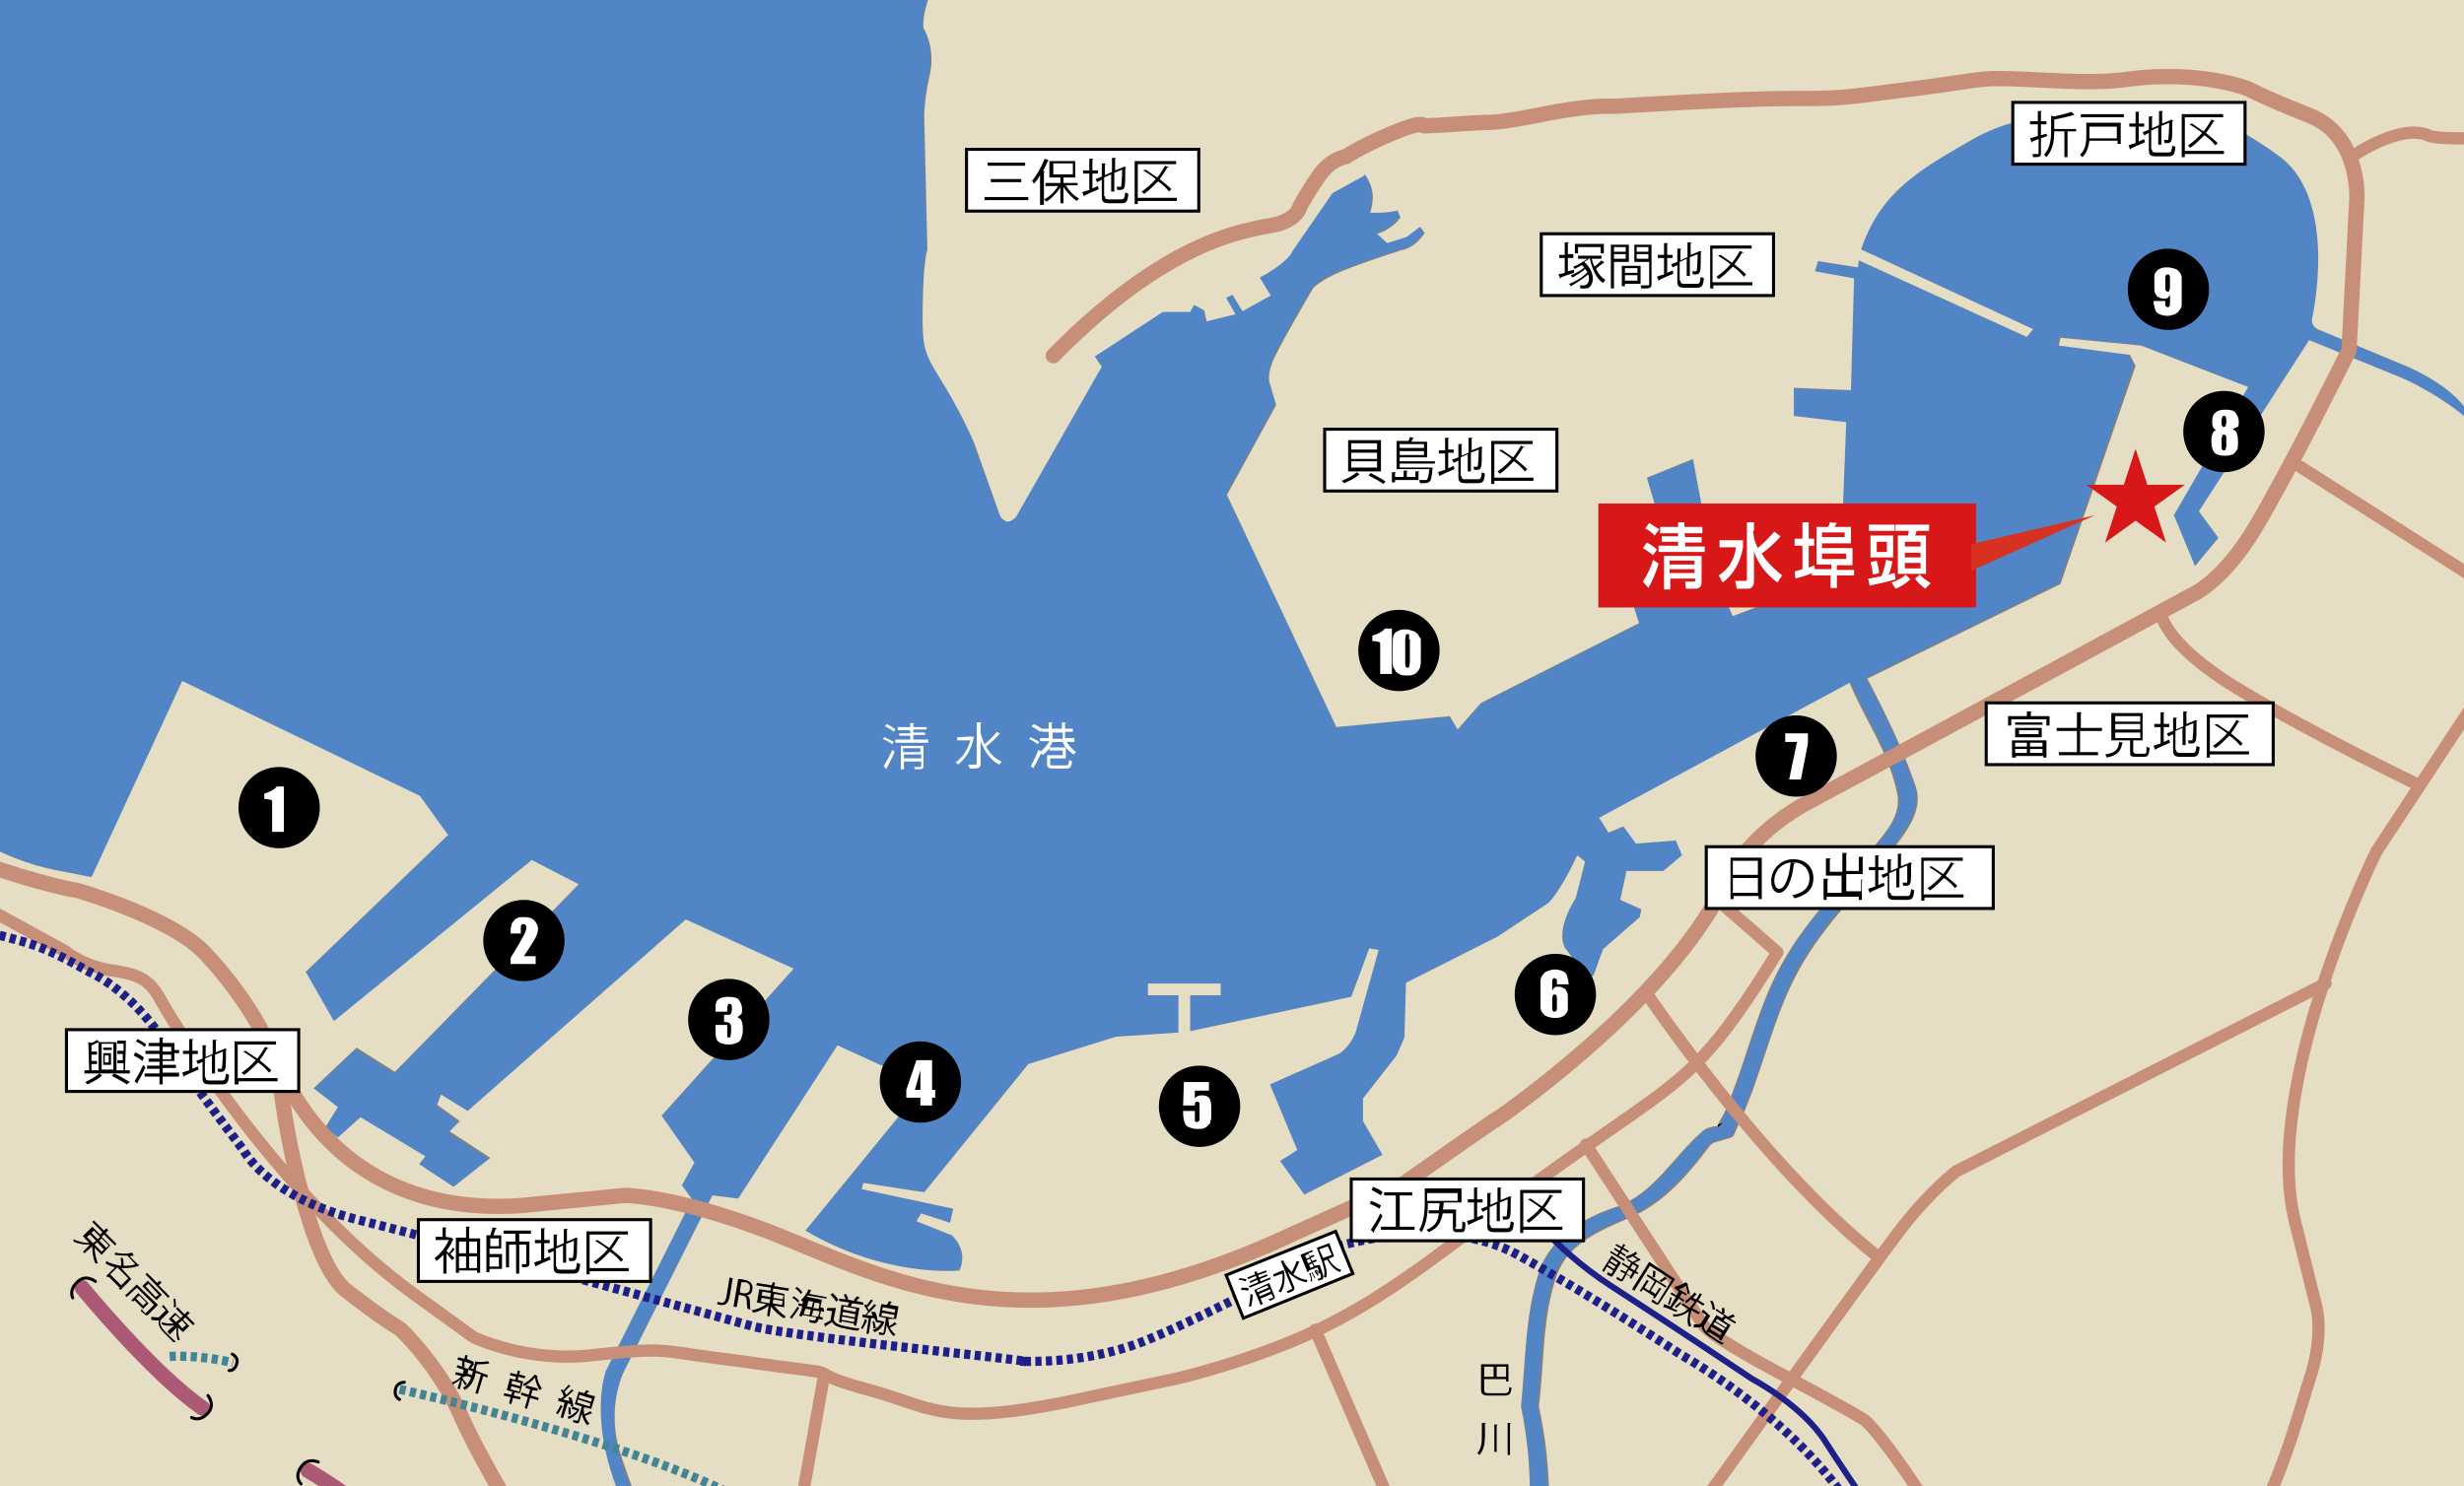
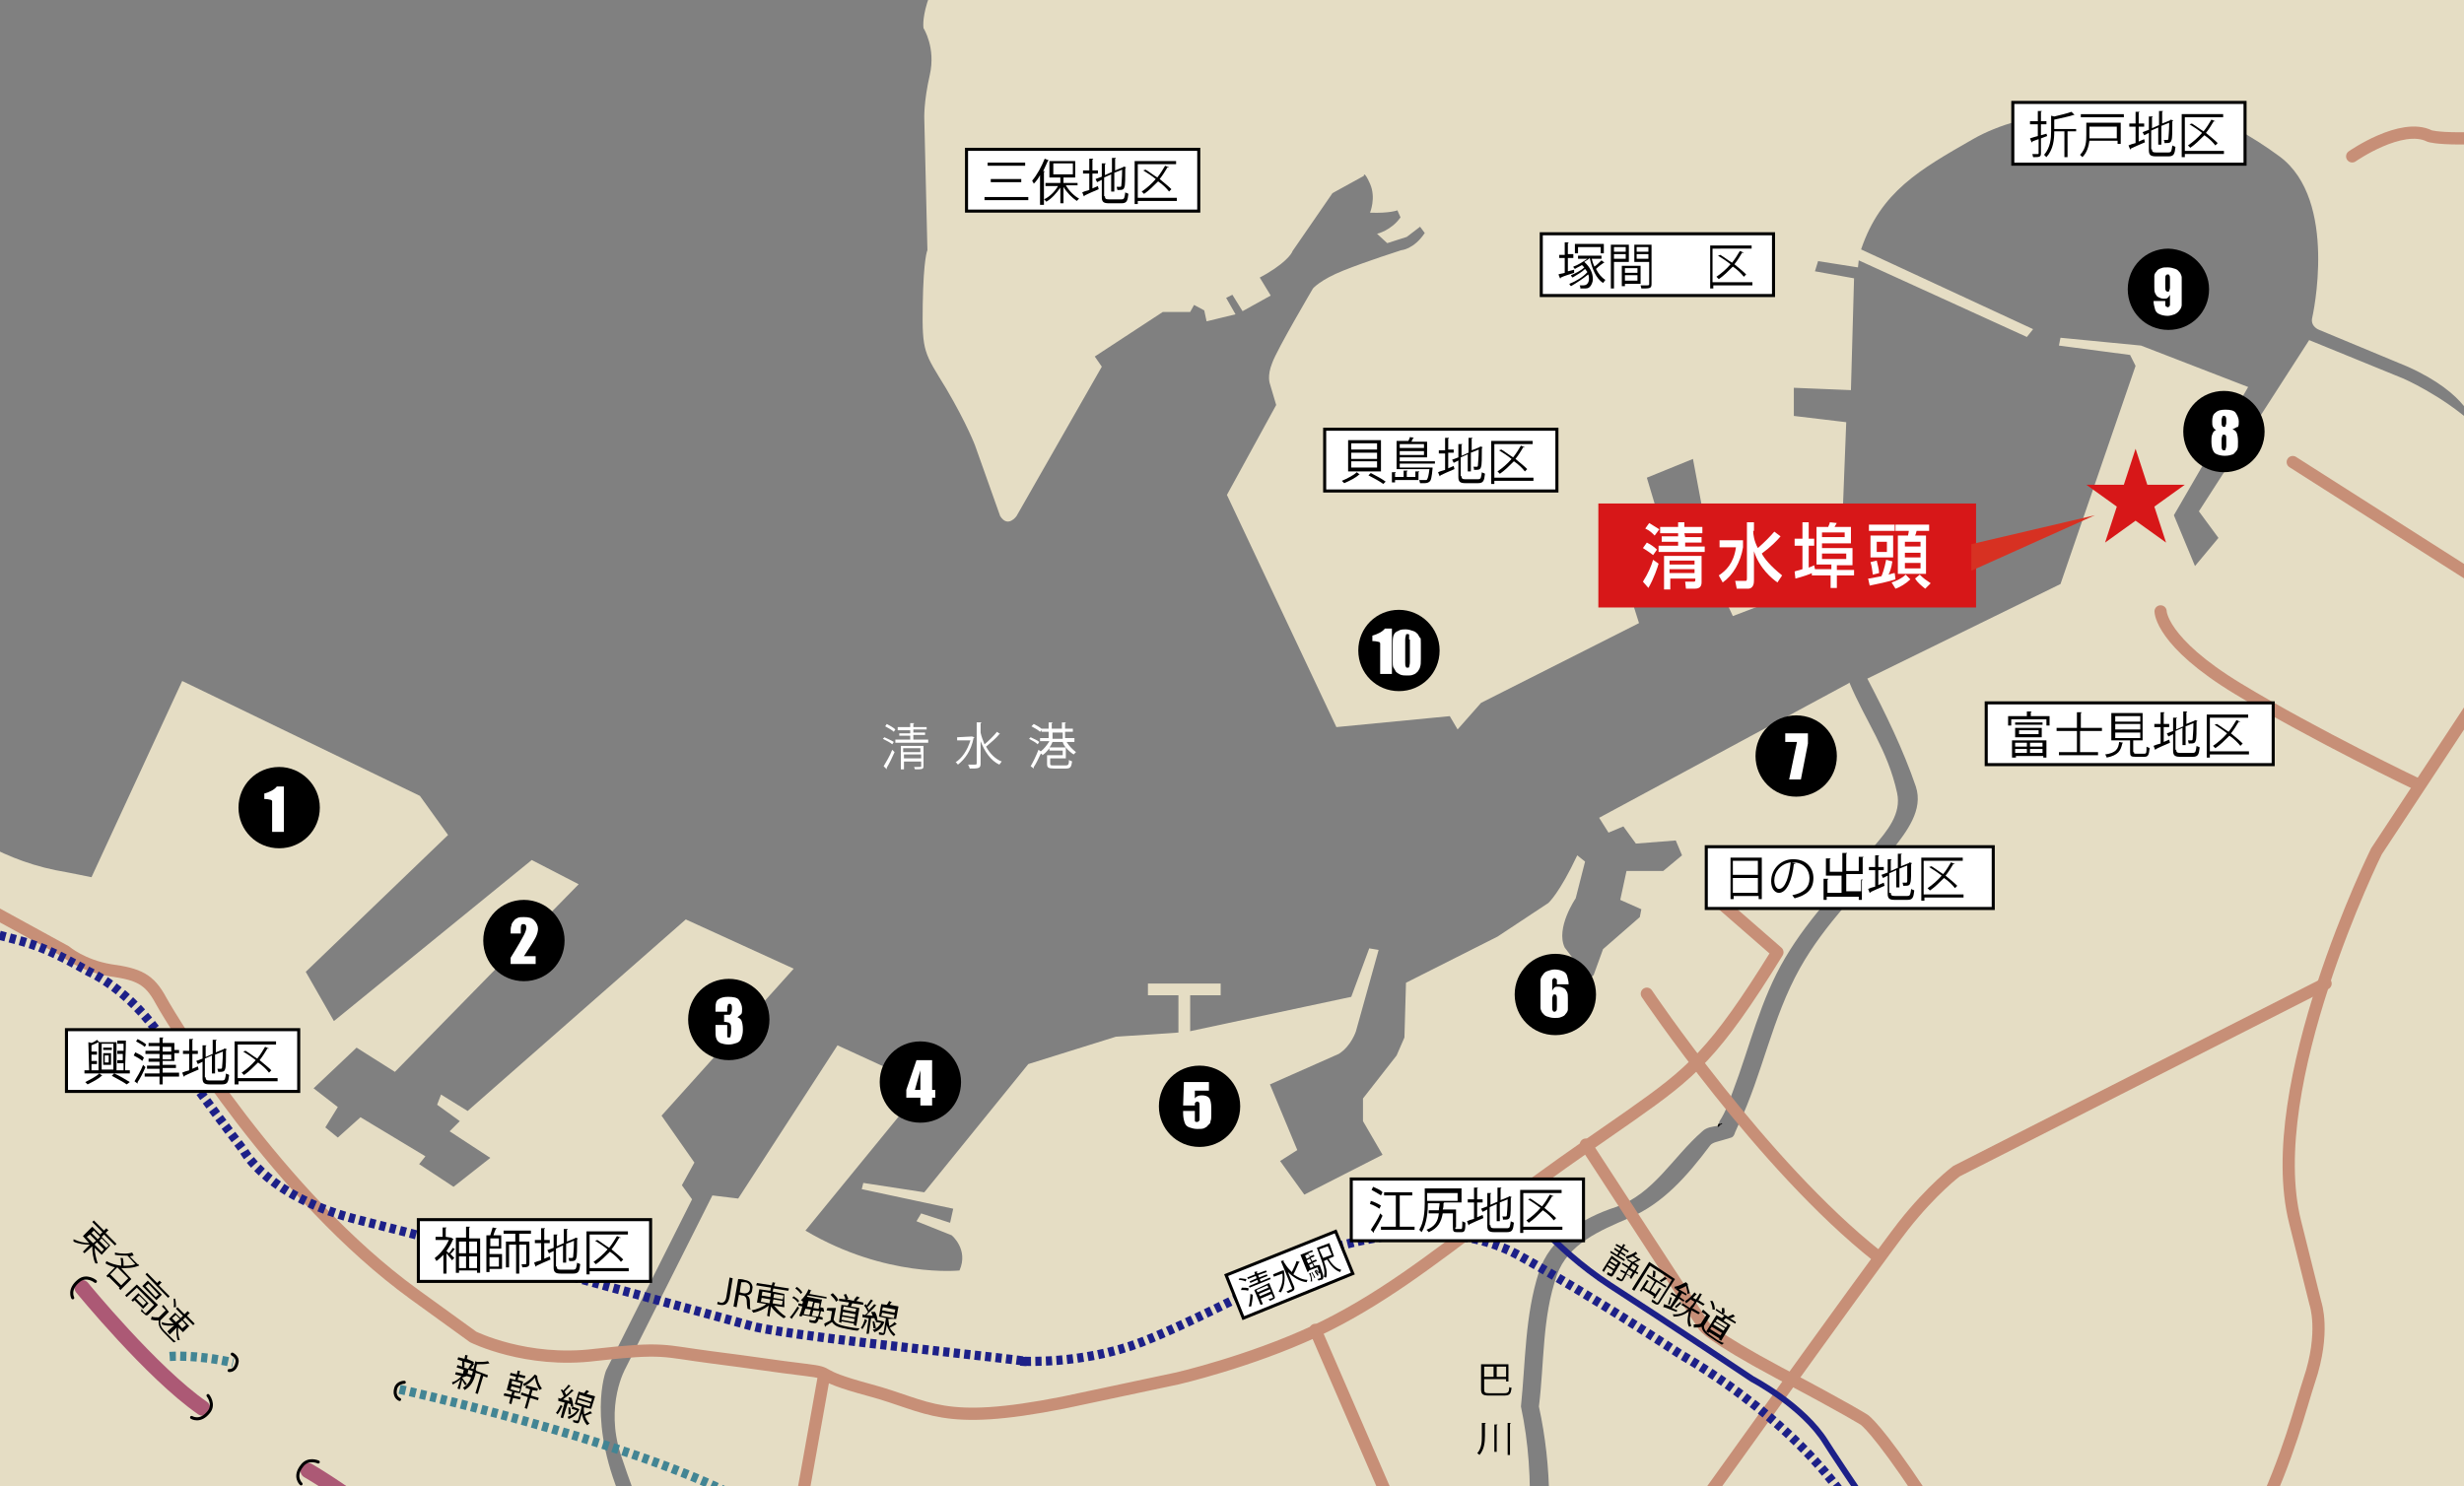
<svg xmlns="http://www.w3.org/2000/svg" xmlns:xlink="http://www.w3.org/1999/xlink" version="1.1" id="レイヤー_1" x="0px" y="0px" viewBox="0 0 315.1 190.1" style="enable-background:new 0 0 315.1 190.1;" xml:space="preserve">
  <rect x="0" y="0" width="315.1" height="190.1" fill="#808080" stroke="none" />
  <style type="text/css">
	.st0{clip-path:url(#SVGID_2_);}
	.st1{fill:#5185C5;}
	.st2{fill:#E5DDC4;stroke:#000000;stroke-width:0.391;}
	.st3{fill:#E5DDC4;}
	.st4{fill:none;stroke:#000000;stroke-width:0.117;}
	.st5{fill:none;stroke:#C78F77;stroke-width:1.954;stroke-linecap:round;stroke-linejoin:round;}
	.st6{fill:none;stroke:#C78F77;stroke-width:1.563;stroke-linecap:round;stroke-linejoin:round;}
	.st7{fill:none;stroke:#AC5975;stroke-width:1.954;stroke-linecap:round;stroke-linejoin:round;}
	.st8{fill:none;stroke:#1D2088;stroke-width:1.173;stroke-dasharray:0.792,0.554;}
	.st9{fill:none;stroke:#428594;stroke-width:1.173;stroke-dasharray:0.792,0.554;}
	.st10{fill:none;stroke:#1D2088;stroke-width:0.782;stroke-linecap:round;stroke-linejoin:round;}
	.st11{fill:none;stroke:#000000;stroke-width:0.391;stroke-linecap:round;stroke-linejoin:round;}
	.st12{fill:#FFFFFF;stroke:#000000;stroke-width:0.391;}
	.st13{fill:none;stroke:#AC5975;stroke-width:1.563;}
	.st14{fill:#FFFFFF;}
	.st15{fill:#D71718;}
	.st16{fill:#D73122;}
</style>
  <g>
    <g>
      <g>
        <defs>
          <rect id="SVGID_1_" x="-0.8" y="-0.6" width="316.4" height="191.1" />
        </defs>
        <clipPath id="SVGID_2_">
          <use xlink:href="#SVGID_1_" style="overflow:visible;" />
        </clipPath>
        <g class="st0">
-           <path class="st1" d="M205.9,263c-2.6-5.4-2.8-11.5-4.4-17.4c-2.3-8.5-4.3-16.7-7.2-24.8c0.8-5.8,1.6-11.4,2.6-17.3      c1.4-8.1,1.4-15.9-0.3-23.7c0.6-5.6,0.4-11.4,2.3-16.8c1.4-4,5.4-5.7,9.2-7.3c4.3-1.9,7.4-5.3,10.4-9.3c0.3-0.4,1.1-0.5,1.7-0.7      l1-0.3c0.3-0.1,0.5-0.4,0.5-0.7l0.4-0.9c3.2-6.5,4.3-13.6,7.9-20.1c3.2-5.7,7.7-9.9,11.8-15.1c1.8-2.3,4-5.1,3-8.1      c-1.6-4.7-3.9-9.4-6.2-13.8l24.7-12.1l9.6-27.9l-0.7-1.4l-9.1-1.2l0.2-1l10.3,1l13.7,5.3L278,65.9l2.7,6.5l3-3.6l-2.5-3.4      l14.1-21.9l12,4.9c0,0,5,2.1,9.1,5.9c0,0-0.7-3.9-8.5-7.4l-11.3-4.7c0,0-1.2-0.4-0.9-1.6c0,0,3.4-15-4.2-20.6      c-7.6-5.6-13.6-7-18-6.6c-4.4,0.4-14.5,0.5-21.2,4.4c-6.8,3.9-11.9,6.6-14.3,14.1l22,10.2l-0.8,1l-21.5-9.8l-0.1,0.9l-5.1-0.8      l-0.4,1.3l5,0.9L236.7,50l-7.3-0.3v3.6l6.7,0.8l-0.7,18h-1.2l-0.4-3.4l-1.3-0.1l-0.1,4.7l-0.6,1.7l-10.2,3.9l-3.8-8.2l0.5-2.3      l-1.8-9.6l-5.9,2.4l1.8,6l-6.1,2.2l3.3,10.4l-20.2,10.2l-3,3.4l-1-1.7L170.9,93l-14.1-29.8l6.3-11.5l-0.8-2.7c0,0-0.4-1,0.3-2.7      c0.6-1.7,5.2-9.5,5.2-9.5s0.9-1.2,3.9-2.3c3-1.2,7.4-2.6,7.4-2.6s1.6-0.1,3-2.2l-0.6-0.8l-1.7,1.3l-2.5,0.8l-1.3-1.2      c0,0,1.8-0.4,3-2.1l-0.4-0.9c0,0-1.1,0.4-3.5,0.3c0,0,0.8-1.8,0-3.7c-0.8-1.8-0.8-1-0.8-1l-4,2.2l-5.1,7.4c0,0-0.3,1-3.3,2.9      l-0.9,0.5l1.4,2.3l-3.6,2l-1.3-2.1l-0.8,0.4l1.2,2.1l-3.7,0.9l-0.3-1.4l-1.3-0.7l-0.5,0.9h-3.5l-8.7,5.7l0.9,1.3l-10.9,19.1      c0,0-1,1.6-2.1,0l-3.2-9c0,0-0.9-2.7-3.7-7.3c-2.7-4.6-3.1-4.6-3-10.7c0.1-6.1,0.6-7,0.6-7l-0.4-16.8c0,0-0.1-2.1,0.7-5.6      c0.8-3.5-0.8-6-0.8-6s-0.8-4.2,6.1-13.2c6.9-9,11.9-8.9,15.2-9.4c3.4-0.5,17.3,0.9,17.3,0.9s13,2.5,25.7-2.5      c12.6-5,6.8-2.9,6.8-2.9s10.9-5,22.9-3.5c12,1.4,9,2.3,19.4,2.3c10.4,0,10.8-0.1,10.8-0.1s3.1-1,10.6,0.4      c7.4,1.4,74,21.4,74,21.4s12,4,25.4,11.5v-40.8H-91V76.2c5.3,2,17.1,5.6,28.4,3.2c0,0,7-4.2,13.5,1.6c6.5,5.7,7.8,7.8,14.6,9.9      c6.8,2.1,9.6,3.9,9.6,3.9s6.5,3.4,12.8,7c6.2,3.7,11.2,7.8,19,9.4c7.8,1.6,11.5,2.1,17.2,7l29.4-16.2l3.6,5L39,124.5l3.6,6.3      l25.3-20.6l6,3.1l-23.5,24l-4.9-3.1l-5.5,5.2l3.1,2.4l-1.6,2.6l1.6,1.3l2.9-2.6l8.3,5l-0.8,1l4.4,2.9l4.7-3.7l-5.2-3.4l1.3-1.3      l-2.9-2.1l0.5-1.3l3.4,2.1l27.9-24.5l13.8,6.3l-16.9,18.8l4.2,6l-1.6,2.9l1.3,1.8l-11,21.9c0,0-2.6,6.5,2.4,17.5      c3.5,7.8,3.3,7.7,2.9,6.9c0.3,0.8,0.4,2.3-1.1,4.3c-2.3,3.1-8.9,10.4-8.9,10.4s-1,3.1-7,7.6c-6,4.4-6.8,3.9-14.3,14.6      c-7.6,10.7-5.5,10.7-19,19.5c0,0-9.6,2.6-12.8,8.1c-2,3.6-4.3,7.9-5.7,10.4h1.3c1.1-2.2,4.1-8,5.8-10.6c2.1-3.3,8.2-5.5,9.2-5.9      c1-0.4,3.5-1.2,3.5-1.2s0-0.4,5.5-4.1c5.5-3.7,7.2-7.2,7.2-7.2s7.4-10.4,9.6-13.5c2.2-3.1,6.1-6.2,6.1-6.2s0,0,4.9-3.3      c4.9-3.3,7.4-7.6,7.4-7.6v4.1c0,0,0.5,1.5,1.8,3.8c1.3,2.3,1.1,2.4,1.1,2.4s0.8,2.6,0.4,4.8c-0.4,2.1-1.6,12.5-1.6,12.5      s-1,2.1,0.4,4.9c1.4,2.7,1.4,2.7,1.4,2.7s1.1,1.3,0.1,3.6c-1,2.4-2.6,5.6-3.8,7c-1.2,1.4-2.5,2.2-2.5,2.2s-1.4,0.8-2,2.3      c-0.6,1.6-1.4,3.7-1.4,3.7s-0.2,1.8-3.8,5.8h1.1c2.1-2.5,3-3.8,3.9-6.3c1-2.9,2.2-4.2,2.2-4.2s3.1-0.9,6-7.2      c2.9-6.3,0.6-7.4-0.4-10.4c-1-2.9,0-4.5,0-4.5s1.2-8.2,1.6-12.7c0.4-4.5-1.4-5.9-2.3-7.8c-1-2-0.8-2.9-0.8-2.9s0.2-2.7,0.2-4.3      c0-1.6,0.6-2.3,0.6-2.3s6.1-7,7.2-9c1.2-2,0.4-3.9,0.4-3.9s-2.7-6.5-4.9-12.9C77.3,179.7,80,175,80,175l11.1-22.1l3.3,0.4      l12.7-19.6l11.1,5.1l-15.2,18.6c10.4,6.1,19.7,5.1,19.7,5.1c1.2-2.7-1-4.5-1-4.5l-4.5-1.8l0.6-1l3.7,1.2l0.4-1.8l-11.7-2.5      l0.2-0.8l7.8,1.2l13.3-16.4l11.2-3.5l9-0.6l21.1-4.5l2.3-6.2l1.2,0.2l-2.9,10.4c0,0-0.6,2-2.2,2.9l-8.8,3.9l3.5,8.4l-2.2,1.4      l3.1,4.3l10-5.1l-2.5-4.3v-2.9l4.3-5.5l1-2.3l0.2-7l11.7-5.9l6.5-4.3c0,0,1.4-1.2,3.7-6.1l1,0.8l-1.2,4.7c0,0-2.5,3.7-1.4,6.3      l3.1,4.1l0.6-0.6l1.2-3.3l4.7-4.1l0.2-1l-2.7-1.2l0.8-3.7h4.9l2.4-2l-0.8-1.9l-5.1,0.4l-1.6-2.2l-1.9,0.8l-1.2-1.9l31.9-17.2      l0.1-0.1c2.2,4.9,4.9,8.5,6.1,14.1c0.6,2.6-1.3,4.9-2.9,6.8c-4,4.9-8.3,8.9-11.4,14.3c-3.2,5.4-4.5,11.3-6.7,17.1      c-0.5,1.3-0.9,2.6-1.7,3.8l-0.2,0.6c0.1,0,0.1,0,0.2,0l0.1-0.1l0,0.1c-0.1,0-0.1,0-0.2,0.1l-0.3,0.3l0.1-0.3      c-0.7,0.2-1.5,0.3-2,0.7c-3.8,3.3-6.2,8-11.1,9.7c-4.3,1.4-8.4,4-9.8,8.3c-1.8,5.6-1.7,11.5-2.3,17.2c2,9.4,1.1,18.8-0.5,28.5      c-0.7,4.2-1.6,8.3-1.8,12.5c3.3,10.7,6.4,21,8.7,32.4c0.5,2.7,0.9,5.1,1.8,7.5c2.5,6.9,9.1,10,15.3,13.8h3.9      C216.3,271,210.2,267.9,205.9,263z" />
          <path class="st2" d="M69.8,265.1c0.6-1.6,2-2.3,2-2.3s1.4-0.8,2.5-2.2c1.2-1.4,2.8-4.6,3.8-7c1-2.3-0.1-3.6-0.1-3.6s0,0-1.4-2.7      c-1.4-2.7-0.4-4.9-0.4-4.9s1.2-10.4,1.6-12.5c0.4-2.1-0.4-4.8-0.4-4.8s0.2-0.1-1.1-2.4c-1.3-2.3-1.8-3.8-1.8-3.8v-4.1      c0,0-2.5,4.3-7.4,7.6c-4.9,3.3-4.9,3.3-4.9,3.3s-3.9,3.1-6.1,6.2c-2.1,3.1-9.6,13.5-9.6,13.5s-1.8,3.5-7.2,7.2      c-5.5,3.7-5.5,4.1-5.5,4.1s-2.5,0.8-3.5,1.2c-1,0.4-7,2.5-9.2,5.9c-1.7,2.7-4.7,8.4-5.8,10.6h49.3c3.6-4,3.8-5.8,3.8-5.8      S69.3,266.7,69.8,265.1z" />
          <path class="st3" d="M32.5,256.1c13.6-8.9,11.5-8.9,19-19.5c7.6-10.7,8.3-10.2,14.3-14.6c6-4.4,7-7.6,7-7.6s6.5-7.3,8.9-10.4      c1.5-2,1.4-3.5,1.1-4.3c-0.2-0.3-0.3-0.7-0.3-0.7s0.2,0.2,0.3,0.7c0.4,0.7,0.6,0.9-2.9-6.9c-5-10.9-2.4-17.5-2.4-17.5l11-21.9      l-1.3-1.8l1.6-2.9l-4.2-6l16.9-18.8l-13.8-6.3l-27.9,24.5l-3.4-2.1l-0.5,1.3l2.9,2.1l-1.3,1.3l5.2,3.4l-4.7,3.7l-4.4-2.9l0.8-1      l-8.3-5l-2.9,2.6l-1.6-1.3l1.6-2.6l-3.1-2.4l5.5-5.2l4.9,3.1l23.5-24l-6-3.1l-25.3,20.6l-3.6-6.3l18.2-17.5l-3.6-5L23.3,87.1      l-11.6,25.1c0,0-2.9-0.6-4.6-0.9c-7.8-1.6-12.8-5.7-19-9.4c-6.3-3.6-12.8-7-12.8-7s-2.9-1.8-9.6-3.9c-6.8-2.1-8.1-4.2-14.6-9.9      c-6.5-5.7-13.5-1.6-13.5-1.6c-11.3,2.3-23.1-1.3-28.4-3.2v198.4H14.1c1.3-2.5,3.6-6.8,5.7-10.4      C22.9,258.7,32.5,256.1,32.5,256.1z" />
          <path class="st4" d="M220.2,143.7l-0.1,0.1C220.1,143.8,220.1,143.8,220.2,143.7L220.2,143.7z" />
          <path class="st4" d="M82.9,199.7c-0.1-0.4-0.3-0.7-0.3-0.7S82.7,199.4,82.9,199.7z" />
          <path class="st3" d="M202.7,260.8c-0.9-2.4-1.2-4.9-1.8-7.5c-2.3-11.4-5.4-21.7-8.7-32.4c0.2-4.2,1.1-8.3,1.8-12.5      c1.6-9.7,2.5-19.1,0.5-28.5c0.6-5.8,0.5-11.6,2.3-17.2c1.4-4.3,5.5-6.9,9.8-8.3c4.9-1.7,7.3-6.4,11.1-9.7c0.5-0.5,1.3-0.6,2-0.7      l0.2-0.6c0.8-1.2,1.2-2.5,1.7-3.8c2.2-5.8,3.5-11.7,6.7-17.1c3.2-5.4,7.4-9.5,11.4-14.3c1.6-1.9,3.5-4.1,2.9-6.8      c-1.2-5.5-4-9.1-6.1-14.1l-0.1,0.1l-31.9,17.2l1.2,1.9l1.9-0.8l1.6,2.2l5.1-0.4l0.8,1.9l-2.4,2H208l-0.8,3.7l2.7,1.2l-0.2,1      l-4.7,4.1l-1.2,3.3l-0.6,0.6l-3.1-4.1c-1.2-2.5,1.4-6.3,1.4-6.3l1.2-4.7l-1-0.8c-2.3,4.9-3.7,6.1-3.7,6.1l-6.5,4.3l-11.7,5.9      l-0.2,7l-1,2.3l-4.3,5.5v2.9l2.5,4.3l-10,5.1l-3.1-4.3l2.2-1.4l-3.5-8.4l8.8-3.9c1.6-1,2.2-2.9,2.2-2.9l2.9-10.4l-1.2-0.2      l-2.3,6.2l-21.1,4.5l-9,0.6l-11.2,3.5l-13.3,16.4l-7.8-1.2l-0.2,0.8l11.7,2.5l-0.4,1.8l-3.7-1.2l-0.6,1l4.5,1.8      c0,0,2.2,1.8,1,4.5c0,0-9.4,1-19.7-5.1l15.2-18.6l-11.1-5.1l-12.7,19.6l-3.3-0.4L80,175c0,0-2.7,4.7-0.6,11.1      c2.1,6.4,4.9,12.9,4.9,12.9s0.8,2-0.4,3.9c-1.2,2-7.2,9-7.2,9s-0.6,0.8-0.6,2.3c0,1.6-0.2,4.3-0.2,4.3s-0.2,1,0.8,2.9      c1,2,2.7,3.3,2.3,7.8c-0.4,4.5-1.6,12.7-1.6,12.7s-1,1.6,0,4.5c1,2.9,3.3,4.1,0.4,10.4c-2.9,6.3-6,7.2-6,7.2s-1.2,1.3-2.2,4.2      c-0.8,2.5-1.8,3.8-3.9,6.3H218C211.8,270.8,205.2,267.7,202.7,260.8z" />
          <path class="st3" d="M352.2,8.5C338.9,1,326.9-3,326.9-3s-66.6-19.9-74-21.4c-7.4-1.4-10.6-0.4-10.6-0.4s-0.4,0.1-10.8,0.1      c-10.4,0-7.4-0.9-19.4-2.3c-12-1.4-22.9,3.5-22.9,3.5s5.9-2.1-6.8,2.9c-12.6,5-25.7,2.5-25.7,2.5s-13.9-1.4-17.3-0.9      c-3.4,0.5-8.3,0.4-15.2,9.4c-6.9,9-6.1,13.2-6.1,13.2s1.6,2.5,0.8,6c-0.8,3.5-0.7,5.6-0.7,5.6l0.4,16.8c0,0-0.5,0.9-0.6,7      c-0.1,6.1,0.2,6.1,3,10.7c2.7,4.6,3.7,7.3,3.7,7.3l3.2,9c1,1.6,2.1,0,2.1,0l10.9-19.1l-0.9-1.3l8.7-5.7h3.5l0.5-0.9l1.3,0.7      l0.3,1.4l3.7-0.9l-1.2-2.1l0.8-0.4l1.3,2.1l3.6-2l-1.4-2.3l0.9-0.5c3-1.8,3.3-2.9,3.3-2.9l5.1-7.4l4-2.2c0,0,0-0.8,0.8,1      c0.8,1.8,0,3.7,0,3.7c2.5,0.1,3.5-0.3,3.5-0.3l0.4,0.9c-1.2,1.7-3,2.1-3,2.1l1.3,1.2l2.5-0.8l1.7-1.3l0.6,0.8      c-1.4,2.1-3,2.2-3,2.2s-4.4,1.4-7.4,2.6c-3,1.2-3.9,2.3-3.9,2.3s-4.6,7.8-5.2,9.5c-0.7,1.7-0.3,2.7-0.3,2.7l0.8,2.7l-6.3,11.5      L170.9,93l14.5-1.4l1,1.7l3-3.4l20.2-10.2l-3.3-10.4l6.1-2.2l-1.8-6l5.9-2.4l1.8,9.6l-0.5,2.3l3.8,8.2l10.2-3.9l0.6-1.7l0.1-4.7      l1.3,0.1l0.4,3.4h1.2l0.7-18l-6.7-0.8v-3.6l7.3,0.3l0.4-14.3l-5-0.9l0.4-1.3l5.1,0.8l0.1-0.9l21.5,9.8l0.8-1l-22-10.2      c2.5-7.4,7.5-10.2,14.3-14.1c6.8-3.9,16.8-4,21.2-4.4c4.4-0.4,10.4,1,18,6.6c7.6,5.6,4.2,20.6,4.2,20.6      c-0.3,1.2,0.9,1.6,0.9,1.6l11.3,4.7c7.8,3.5,8.5,7.4,8.5,7.4c-4.2-3.8-9.1-5.9-9.1-5.9l-12-4.9l-14.1,21.9l2.5,3.4l-3,3.6      l-2.7-6.5l9.5-16.4l-13.7-5.3l-10.3-1l-0.2,1l9.1,1.2l0.7,1.4l-9.6,27.9l-24.7,12.1c2.3,4.4,4.6,9.1,6.2,13.8c1,3-1.2,5.8-3,8.1      c-4.1,5.2-8.6,9.4-11.8,15.1c-3.6,6.4-4.8,13.6-7.9,20.1l-0.4,0.9c-0.1,0.3-0.2,0.6-0.5,0.7l-1,0.3c-0.6,0.2-1.4,0.3-1.7,0.7      c-3,4-6.1,7.5-10.4,9.3c-3.7,1.6-7.8,3.3-9.2,7.3c-1.9,5.4-1.6,11.2-2.3,16.8c1.7,7.8,1.7,15.7,0.3,23.7      c-1.1,5.9-1.9,11.5-2.6,17.3c2.9,8.1,4.8,16.3,7.2,24.8c1.6,5.9,1.9,12,4.4,17.4c4.3,4.9,10.3,8,15.9,11.6h130.3V8.5z" />
          <path class="st4" d="M220,143.8c-0.1,0-0.1,0-0.2,0l-0.1,0.3L220,143.8z" />
-           <path class="st5" d="M-89.9,78.7l48,11.9c0,0,14.1,5.2,20.3,8.9c6.3,3.7,9.6,7.6,18.5,10.7c8.9,3.1,13,3.7,13,3.7      s12,3.4,16.4,8.1c4.4,4.7,9.1,11.7,9.6,16.9c0.5,5.2,3.7,22.4,8.3,26.1c4.7,3.7,7,5,7,5s5,4.7,7.8,11.2      c2.9,6.5,9.4,16.9,9.4,16.9s7.6,11.2,18.5,17.7c10.9,6.5,14.3,7.6,22.7,9.6c8.3,2.1,9.1,1,19.5,6c10.4,5,76.4,41.4,76.4,41.4" />
-           <path class="st5" d="M34.5,133.1c0,0,5.7,22.9,32.1,21.1l13.3-1.3c0,0,7.3,0,21.1,5.7c13.8,5.7,32.1,14.4,64.4-0.8l13.8-6.2      c0,0,16.7-11.7,12-8.3c0,0,20.3-13.8,28.4-28.4c0,0,2.6-7.6,12-12.5c9.4-5,48.7-26.3,48.7-26.3s3.9-1.6,8.1-8.6      c4.2-7,12-22.7,12-22.7l1-19.3c0,0,0.5-8.1-6-10.7c-6.5-2.6-7.8-3.4-7.8-3.4s-3.9-1.6-10.2-1.6c-6.3,0-5,1-15.1,0.5      c-10.2-0.5-7-0.3-17.2,1c-10.2,1.3-9.4,1.3-16.2,1.3c-6.8,0-22.4,1-22.4,1s-2.9-0.3-9.6,1.1c-6.8,1.3-5.5,0.8-9.6,1.1      c-4.2,0.3-5.2,0.3-5.2,0.3s0-0.8-4.2,1c-4.2,1.8-5.7,2.9-5.7,2.9s-2.1,0.3-3.6,2.6c-1.6,2.3-2.4,3.9-2.4,3.9s-0.2,1.3-2.6,2.1      c-2.4,0.8-12.8,0.5-28.9,16.9" />
          <path class="st6" d="M-53.6,87.8l20.3,9.9l14.6,8.9l16.7,9.4l10.4,5.7c0,0,2.1,1.8,5.7,2.4c3.6,0.5,5,1.1,6.5,3.9      c1.6,2.9,15.1,25,32.3,37.5l7.6,5.5c0,0,6.8,3.4,15.6,2.3c8.9-1,8.6-0.5,14.8,0.3c6.3,0.8,7.8,1.1,12,1.6      c4.2,0.5,0.5,0.5,8.3,2.6c7.8,2.1,9.1,4.7,24.8,1.6l14.6-3.1c0,0,9.1-2.1,17.5-6c8.3-3.9,14.9-9.1,22.9-15.1      c8.1-6,9.6-7,17.5-12.5c7.8-5.5,10.7-7.8,18.8-20.9l-7.8-6.8" />
          <path class="st6" d="M202.8,146.4l15.1,23.2c0,0,0.8,1.3,9.6,6c8.9,4.7,10.9,6,10.9,6s1.6,1,7.3,9.6      c5.7,8.6,10.9,16.7,10.9,16.7s3.1,6.5,18.5,18.5l3.9,2.1c0,0,0-0.8,2.3,3.4c2.3,4.2,5.7,7,10.7,9.9c5,2.9,13.5,11.1,42.2,16.9      c16.7,3.4,16.7,3.4,16.7,3.4" />
          <path class="st6" d="M300.8,20c0,0,6.3-4.4,9.9-2.6c0,0,0.8,0.3,3.9,0.3c3.1,0,3.1,0,3.1,0s1.6,0,3.1,1.6      c1.6,1.6-0.3,1.3,3.7,1.8c3.9,0.5,16.9,1,27.1,5.7" />
          <path class="st6" d="M351.6,36.5l-47.7,72.4c0,0-14.8,29.9-10.4,47.4c2.6,10.4,2.6,10.4,2.6,10.4s1.3,3.7-0.8,9.9      c-2.1,6.3-6.3,26.3-26.6,44" />
          <line class="st6" x1="293.2" y1="59.1" x2="323.5" y2="78.4" />
          <path class="st6" d="M276.3,78.2c0,0,0,3.9,9.9,9.9c9.9,6,22.9,12.2,22.9,12.2" />
          <path class="st6" d="M297.4,125.8l-47.2,24c0,0-3.1,2.3-6.8,7c-3.7,4.7-31.8,44-31.8,44l33.1,43c0,0,10.2,12.3,26.3,20.3      l5.7,2.7" />
          <polyline class="st6" points="211.7,200.9 179.9,196.5 161.9,206.6 137.7,236.1     " />
          <path class="st6" d="M168.2,170.1l18.5,42.7c0,0,4.4,6.8,5.5,19.3c1,12.5,1.6,33.4,1.6,33.4" />
          <line class="st6" x1="105.3" y1="176.4" x2="97.3" y2="221.2" />
          <path class="st7" d="M10.5,164.7c0,0,8.9,10.9,15.4,15.4" />
          <path class="st7" d="M39.4,188.1c0,0,15.6,8.9,23.5,21.6c7.8,12.8,6.3,16.9,24.5,26.8c18.2,9.9,18,9.6,18,9.6s9.9,2.9,32.3,26" />
          <path class="st8" d="M-89.8,80.2c0,0,12.2,3.9,22.7,9.9c10.4,6,34.9,19,53.2,25.3c18.2,6.2,15.9,3.6,25.3,8.9c0,0,5,2.1,9.4,8.6      c4.4,6.5,10.4,14.3,10.4,14.3s3.1,6,14.9,8.9c11.7,2.9,50,13.5,50,13.5s2.1,0.8,21.1,2.9c19,2.1,13.3,1.6,13.3,1.6      s7.8,0.5,15.4-2.4c7.6-2.9,25-12.2,25-12.2s13.3-4.4,23.2,1c9.9,5.5,20.9,12.8,20.9,12.8s13.8,7.6,21.4,19      c7.6,11.5,41.2,59.7,41.2,59.7s0.5,2.1,10.2,6.8c9.6,4.7,29.2,14.6,29.2,14.6" />
          <path class="st9" d="M21.7,173.5c0,0,3.4-0.3,8.1,0.8" />
          <path class="st9" d="M51.1,177.7c0,0,27.9,6.2,42.2,13.3c14.3,7,43.5,22.2,70.4,30c26.8,7.8,92.5,27.4,92.5,27.4      s16.2,6.2,29.2,12.3c13,6,27.4,13,27.4,13" />
          <path class="st10" d="M194.2,153.5c0,0,4.2,6,11.7,10.9c7.6,4.9,18.2,12,18.2,12s6.5,3.4,9.4,8.1c2.9,4.7,38.8,57.3,38.8,57.3      s3.4,6.3,8.6,8.6c5.2,2.4,51.1,23.2,51.1,23.2" />
          <path class="st11" d="M12.2,163.9c0,0-1.1-0.9-2.1-0.1c-1.4,1.1-0.8,2.2-0.8,2.2" />
          <path class="st11" d="M40.7,187c0,0-1.3-0.6-2.1,0.5c-1.1,1.4-0.1,2.3-0.1,2.3" />
          <path class="st11" d="M26.6,178.5c0,0,0.9,1.1,0.1,2.1c-1.1,1.4-2.2,0.7-2.2,0.7" />
          <path class="st11" d="M51.7,176.8c0,0-0.9,0-1.1,0.8c-0.3,1.1,0.5,1.4,0.5,1.4" />
          <path class="st11" d="M29.7,173.2c0,0,0.8,0.4,0.6,1.1c-0.2,1.1-1,1-1,1" />
          <rect x="123.6" y="19.1" class="st12" width="29.7" height="7.9" />
          <g>
            <path d="M125.9,25.2h5.6v0.4h-5.6V25.2z M126.3,20.8h4.8v0.4h-4.8V20.8z M126.7,22.9h3.9v0.4h-3.9V22.9z" />
            <path d="M133,22.4c-0.2,0.4-0.5,0.8-0.8,1.1c0-0.1-0.2-0.3-0.2-0.4c0.6-0.7,1.2-1.8,1.6-2.8l0.5,0.2c0,0-0.1,0.1-0.1,0.1       c-0.2,0.4-0.4,0.9-0.6,1.3l0.2,0c0,0,0,0.1-0.1,0.1v4.2H133V22.4z M137.9,23.7h-1.6c0.4,0.7,1.1,1.4,1.7,1.7       c-0.1,0.1-0.2,0.2-0.3,0.3c-0.6-0.4-1.3-1.1-1.7-1.8v2.1h-0.4V24c-0.5,0.7-1.1,1.4-1.8,1.8c-0.1-0.1-0.2-0.3-0.3-0.3       c0.7-0.3,1.4-1,1.8-1.7h-1.6v-0.4h1.9v-0.7h-1.4v-2.1h3.3v2.1h-1.5v0.7h1.8V23.7z M134.7,20.9v1.4h2.5v-1.4H134.7z" />
            <path d="M139.7,24.1l0.7-0.3l0.1,0.4c-0.7,0.3-1.4,0.6-1.8,0.8c0,0.1,0,0.1-0.1,0.1l-0.2-0.5c0.2-0.1,0.5-0.2,0.9-0.3v-2.1       h-0.8v-0.4h0.8v-1.5l0.5,0c0,0,0,0.1-0.1,0.1v1.4h0.7v0.4h-0.7V24.1z M141.3,25.1c0,0.3,0.1,0.4,0.5,0.4h1.6       c0.4,0,0.4-0.2,0.5-0.9c0.1,0.1,0.3,0.1,0.4,0.2c-0.1,0.9-0.2,1.2-0.9,1.2h-1.6c-0.7,0-0.9-0.2-0.9-0.8V23l-0.6,0.3l-0.2-0.4       l0.8-0.3v-1.7l0.5,0c0,0,0,0.1-0.1,0.1v1.4l0.9-0.4v-1.8l0.5,0c0,0,0,0.1-0.1,0.1v1.5l1-0.4l0.1-0.1l0.3,0.1c0,0,0,0.1-0.1,0.1       c0,1.2,0,2.2-0.1,2.4c-0.1,0.4-0.3,0.4-0.9,0.4c0-0.1-0.1-0.3-0.1-0.4c0.2,0,0.4,0,0.4,0c0.1,0,0.2,0,0.2-0.2       c0-0.2,0.1-0.9,0.1-2l-1,0.4v2.4h-0.4v-2.2l-0.9,0.4V25.1z" />
            <path d="M150.5,25.3v0.4h-5v0.4h-0.4v-5.5h5.3V21h-4.9v4.3H150.5z M146.5,21.7c0.5,0.3,1,0.7,1.5,1c0.4-0.5,0.7-1,1-1.5       c0.3,0.1,0.4,0.2,0.5,0.2c0,0-0.1,0.1-0.2,0c-0.3,0.5-0.6,1-1,1.5c0.6,0.5,1.1,0.9,1.5,1.3l-0.3,0.3c-0.3-0.4-0.8-0.9-1.4-1.3       c-0.6,0.6-1.2,1.2-1.8,1.6c-0.1-0.1-0.2-0.2-0.3-0.3c0.6-0.4,1.3-1,1.8-1.6c-0.5-0.4-1.1-0.8-1.6-1.1L146.5,21.7z" />
          </g>
          <rect x="169.4" y="54.9" class="st12" width="29.7" height="7.9" />
          <g>
            <path d="M173.9,60.7c0,0-0.1,0-0.1,0c-0.4,0.4-1.2,0.8-1.9,1.1c-0.1-0.1-0.2-0.2-0.3-0.3c0.7-0.3,1.5-0.7,1.9-1.1L173.9,60.7z        M172.4,56.3h4.2v4h-4.2V56.3z M172.8,56.7v0.8h3.3v-0.8H172.8z M172.8,57.9v0.8h3.3v-0.8H172.8z M172.8,59v0.8h3.3V59H172.8z        M176.9,61.9c-0.4-0.3-1.3-0.8-1.9-1.1l0.3-0.3c0.6,0.3,1.5,0.8,1.9,1.1L176.9,61.9z" />
            <path d="M181.5,61.4h-3.1v0.3H178v-1.3l0.5,0c0,0,0,0.1-0.1,0.1V61h1.1v-0.8l0.5,0c0,0,0,0.1-0.1,0.1V61h1.1v-0.7l0.5,0       c0,0,0,0.1-0.1,0.1V61.4z M183.4,59.3H179v0.5h3.9l0.1,0l0.2,0c0,0,0,0.1,0,0.1c-0.1,1.1-0.2,1.6-0.4,1.7       c-0.1,0.1-0.3,0.2-0.6,0.2c-0.2,0-0.4,0-0.6,0c0-0.1-0.1-0.3-0.1-0.4c0.3,0,0.7,0,0.8,0c0.1,0,0.2,0,0.2-0.1       c0.1-0.1,0.2-0.5,0.3-1.3h-4.2v-3.6h1.5c0.1-0.2,0.2-0.4,0.2-0.5l0.5,0.1c0,0-0.1,0.1-0.1,0.1c-0.1,0.1-0.1,0.2-0.2,0.4h2v2       H179V59h4.5V59.3z M182.1,56.8H179v0.5h3.1V56.8z M179,58.2h3.1v-0.5H179V58.2z" />
            <path d="M185.2,59.9l0.7-0.3l0.1,0.4c-0.7,0.3-1.4,0.6-1.8,0.8c0,0.1,0,0.1-0.1,0.1l-0.2-0.5c0.2-0.1,0.5-0.2,0.9-0.3v-2.1H184       v-0.4h0.8V56l0.5,0c0,0,0,0.1-0.1,0.1v1.4h0.7v0.4h-0.7V59.9z M186.9,60.9c0,0.3,0.1,0.4,0.5,0.4h1.6c0.4,0,0.4-0.2,0.5-0.9       c0.1,0.1,0.3,0.1,0.4,0.2c-0.1,0.9-0.2,1.2-0.9,1.2h-1.6c-0.7,0-0.9-0.2-0.9-0.8v-2.1l-0.6,0.3l-0.2-0.4l0.8-0.3v-1.7l0.5,0       c0,0,0,0.1-0.1,0.1v1.4l0.9-0.4V56l0.5,0c0,0,0,0.1-0.1,0.1v1.5l1-0.4l0.1-0.1l0.3,0.1c0,0,0,0.1-0.1,0.1c0,1.2,0,2.2-0.1,2.4       c-0.1,0.4-0.3,0.4-0.9,0.4c0-0.1,0-0.3-0.1-0.4c0.2,0,0.4,0,0.4,0c0.1,0,0.2,0,0.2-0.2c0-0.2,0.1-0.9,0.1-2l-1,0.4v2.4h-0.4       v-2.2l-0.9,0.4V60.9z" />
            <path d="M196.1,61.1v0.4h-5v0.4h-0.4v-5.5h5.3v0.4h-4.9v4.3H196.1z M192,57.5c0.5,0.3,1,0.7,1.5,1c0.4-0.5,0.7-1,1-1.5       c0.3,0.1,0.4,0.2,0.5,0.2c0,0-0.1,0.1-0.2,0c-0.3,0.5-0.6,1-1,1.5c0.6,0.5,1.1,0.9,1.5,1.3l-0.3,0.3c-0.3-0.4-0.8-0.9-1.4-1.3       c-0.6,0.6-1.2,1.2-1.8,1.6c-0.1-0.1-0.2-0.2-0.3-0.3c0.6-0.4,1.3-1,1.8-1.6c-0.5-0.4-1.1-0.8-1.6-1.1L192,57.5z" />
          </g>
          <rect x="197.1" y="29.9" class="st12" width="29.7" height="7.9" />
          <g>
            <path d="M201.3,34.5l0,0.4c-0.6,0.2-1.3,0.4-1.7,0.6c0,0.1,0,0.1-0.1,0.1l-0.2-0.5c0.2-0.1,0.5-0.1,0.8-0.2V33h-0.7v-0.4h0.7       V31l0.5,0c0,0,0,0.1-0.1,0.1v1.4h0.7V33h-0.7v1.7L201.3,34.5z M203.5,32.9c0.1,0.4,0.2,0.8,0.4,1.2c0.3-0.2,0.7-0.6,0.9-0.8       l0.4,0.3c0,0-0.1,0-0.1,0c-0.3,0.2-0.7,0.5-1,0.8c0.3,0.6,0.7,1.1,1.2,1.4c-0.1,0.1-0.2,0.3-0.3,0.4c-0.9-0.6-1.4-1.8-1.7-3.2       c-0.2,0.2-0.4,0.3-0.7,0.5c0.8,0.7,1.1,1.5,1.1,2.2c0,0.4-0.2,0.8-0.4,1c-0.2,0.2-0.4,0.2-0.8,0.2c-0.1,0-0.3,0-0.4,0       c0-0.1,0-0.3-0.1-0.4c0.2,0,0.4,0,0.5,0c0.6,0,0.7-0.6,0.7-0.8c0-0.2,0-0.4-0.1-0.6c-0.6,0.5-1.5,1.1-2.2,1.5       c-0.1-0.1-0.2-0.2-0.2-0.3c0.8-0.3,1.8-0.9,2.3-1.5c-0.1-0.1-0.2-0.3-0.3-0.4c-0.4,0.4-1.1,0.8-1.6,1.1       c-0.1-0.1-0.2-0.2-0.2-0.3c0.5-0.2,1.3-0.6,1.7-1c-0.1-0.1-0.2-0.2-0.3-0.3c-0.3,0.2-0.6,0.3-0.9,0.5c-0.1-0.1-0.2-0.2-0.2-0.3       c0.6-0.2,1.2-0.6,1.8-1h-1.2v-0.4h3v0.4H203.5z M201.8,31.6v0.8h-0.4v-1.2h3.7v1.2h-0.4v-0.8H201.8z" />
            <path d="M208.3,33.5h-1.9v3.4H206v-5.6h2.3V33.5z M207.9,31.6h-1.5v0.6h1.5V31.6z M206.4,33.1h1.5v-0.6h-1.5V33.1z M209.8,36.3       h-2v0.3h-0.4V34h2.4V36.3z M209.4,34.3h-1.6v0.6h1.6V34.3z M207.8,35.9h1.6v-0.7h-1.6V35.9z M211.2,31.3v5       c0,0.6-0.2,0.6-1.3,0.6c0-0.1-0.1-0.3-0.1-0.4c0.2,0,0.4,0,0.6,0c0.5,0,0.5,0,0.5-0.2v-2.8h-1.9v-2.2H211.2z M210.8,31.6h-1.5       v0.6h1.5V31.6z M209.3,33.1h1.5v-0.6h-1.5V33.1z" />
-             <path d="M213.2,34.9l0.7-0.3L214,35c-0.7,0.3-1.4,0.6-1.8,0.8c0,0.1,0,0.1-0.1,0.1l-0.2-0.5c0.2-0.1,0.5-0.2,0.9-0.3V33H212       v-0.4h0.8v-1.5l0.5,0c0,0,0,0.1-0.1,0.1v1.4h0.7V33h-0.7V34.9z M214.9,35.9c0,0.3,0.1,0.4,0.5,0.4h1.6c0.4,0,0.4-0.2,0.5-0.9       c0.1,0.1,0.3,0.1,0.4,0.2c-0.1,0.9-0.2,1.2-0.9,1.2h-1.6c-0.7,0-0.9-0.2-0.9-0.8v-2.1l-0.6,0.3l-0.2-0.4l0.8-0.3v-1.7l0.5,0       c0,0,0,0.1-0.1,0.1v1.4l0.9-0.4V31l0.5,0c0,0,0,0.1-0.1,0.1v1.5l1-0.4l0.1-0.1l0.3,0.1c0,0,0,0.1-0.1,0.1c0,1.2,0,2.2-0.1,2.4       c-0.1,0.4-0.3,0.4-0.9,0.4c0-0.1-0.1-0.3-0.1-0.4c0.2,0,0.4,0,0.4,0c0.1,0,0.2,0,0.2-0.2c0-0.2,0.1-0.9,0.1-2l-1,0.4v2.4h-0.4       v-2.2l-0.9,0.4V35.9z" />
            <path d="M224.1,36.1v0.4h-5v0.4h-0.4v-5.5h5.3v0.4H219v4.3H224.1z M220,32.6c0.5,0.3,1,0.7,1.5,1c0.4-0.5,0.7-1,1-1.5       c0.3,0.1,0.4,0.2,0.5,0.2c0,0-0.1,0.1-0.2,0c-0.3,0.5-0.6,1-1,1.5c0.6,0.5,1.1,0.9,1.5,1.3l-0.3,0.3c-0.3-0.4-0.8-0.9-1.4-1.3       c-0.6,0.6-1.2,1.2-1.8,1.6c-0.1-0.1-0.2-0.2-0.3-0.3c0.6-0.4,1.3-1,1.8-1.6c-0.5-0.4-1.1-0.8-1.6-1.1L220,32.6z" />
          </g>
          <rect x="257.4" y="13.1" class="st12" width="29.7" height="7.9" />
          <g>
            <path d="M261.8,17.4l-0.8,0.3v1.9c0,0.5-0.2,0.5-1,0.5c0-0.1-0.1-0.3-0.1-0.4c0.3,0,0.6,0,0.7,0c0.1,0,0.1,0,0.1-0.1v-1.8       c-0.3,0.1-0.6,0.2-0.8,0.3c0,0.1,0,0.1-0.1,0.1l-0.2-0.5c0.3-0.1,0.6-0.2,1-0.3v-1.5h-1v-0.4h1v-1.3l0.5,0c0,0,0,0.1-0.1,0.1       v1.2h0.7v0.4H261v1.4l0.7-0.2L261.8,17.4z M265.5,16.4v0.4h-1.1v3.3H264v-3.3h-1.3c0,1-0.1,2.3-1,3.3c-0.1-0.1-0.2-0.2-0.3-0.3       c0.8-0.9,0.9-2.1,0.9-3v-2l0.4,0.1c0.8-0.2,1.7-0.4,2.2-0.6l0.4,0.4c0,0,0,0-0.1,0c0,0,0,0,0,0c-0.6,0.2-1.6,0.4-2.5,0.6v1.2       H265.5z" />
            <path d="M271.2,15.8v2.6h-0.4V18h-3.6c-0.1,0.7-0.3,1.5-0.9,2.1c-0.1-0.1-0.2-0.2-0.3-0.3c0.8-0.8,0.8-1.8,0.8-2.6v-1.5H271.2z        M266.1,14.6h5.5V15h-5.5V14.6z M270.7,16.2h-3.5v1.1c0,0.1,0,0.2,0,0.4h3.5V16.2z" />
            <path d="M273.5,18.1l0.7-0.3l0.1,0.4c-0.7,0.3-1.4,0.6-1.8,0.8c0,0.1,0,0.1-0.1,0.1l-0.2-0.5c0.2-0.1,0.5-0.2,0.9-0.3v-2.1       h-0.8v-0.4h0.8v-1.5l0.5,0c0,0,0,0.1-0.1,0.1v1.4h0.7v0.4h-0.7V18.1z M275.2,19.1c0,0.3,0.1,0.4,0.5,0.4h1.6       c0.4,0,0.4-0.2,0.5-0.9c0.1,0.1,0.3,0.1,0.4,0.2c-0.1,0.9-0.2,1.2-0.9,1.2h-1.6c-0.7,0-0.9-0.2-0.9-0.8V17l-0.6,0.3l-0.2-0.4       l0.8-0.3v-1.7l0.5,0c0,0,0,0.1-0.1,0.1v1.4l0.9-0.4v-1.8l0.5,0c0,0,0,0.1-0.1,0.1v1.5l1-0.4l0.1-0.1l0.3,0.1c0,0,0,0.1-0.1,0.1       c0,1.2,0,2.2-0.1,2.4c-0.1,0.4-0.3,0.4-0.9,0.4c0-0.1,0-0.3-0.1-0.4c0.2,0,0.4,0,0.4,0c0.1,0,0.2,0,0.2-0.2       c0-0.2,0.1-0.9,0.1-2l-1,0.4v2.4h-0.4v-2.2l-0.9,0.4V19.1z" />
            <path d="M284.4,19.3v0.4h-5v0.4h-0.4v-5.5h5.3V15h-4.9v4.3H284.4z M280.3,15.8c0.5,0.3,1,0.7,1.5,1c0.4-0.5,0.7-1,1-1.5       c0.3,0.1,0.4,0.2,0.5,0.2c0,0-0.1,0.1-0.2,0c-0.3,0.5-0.6,1-1,1.5c0.6,0.5,1.1,0.9,1.5,1.3l-0.3,0.3c-0.3-0.4-0.8-0.9-1.4-1.3       c-0.6,0.6-1.2,1.2-1.8,1.6c-0.1-0.1-0.2-0.2-0.3-0.3c0.6-0.4,1.3-1,1.8-1.6c-0.5-0.4-1.1-0.8-1.6-1.1L280.3,15.8z" />
          </g>
          <rect x="254" y="89.9" class="st12" width="36.7" height="7.9" />
          <g>
            <path d="M259.7,91.6h2.4v1.2h-0.4V92h-4.5v0.8h-0.4v-1.2h2.4V91l0.6,0c0,0,0,0.1-0.1,0.1V91.6z M257.3,96.9v-2.2h4.4v2.2h-0.4       v-0.2h-3.5v0.2H257.3z M259.2,95h-1.5v0.5h1.5V95z M257.7,96.3h1.5v-0.5h-1.5V96.3z M261.2,92.4v0.3h-3.5v-0.3H261.2z        M261.1,94.3h-3.4v-1.2h3.4V94.3z M258.2,93.4v0.5h2.5v-0.5H258.2z M261.2,95.5V95h-1.6v0.5H261.2z M259.6,96.3h1.6v-0.5h-1.6       V96.3z" />
            <path d="M268.6,93.5H266v2.7h2.3v0.4h-5v-0.4h2.3v-2.7h-2.6v-0.4h2.6v-2l0.6,0c0,0,0,0.1-0.1,0.1v1.9h2.7V93.5z" />
            <path d="M271.5,95c0,0-0.1,0.1-0.1,0.1c-0.2,0.9-0.5,1.5-2,1.8c0-0.1-0.1-0.3-0.2-0.4c1.4-0.2,1.7-0.7,1.8-1.6L271.5,95z        M272.9,96.2c0,0.2,0,0.2,0.3,0.2h1c0.3,0,0.3-0.1,0.3-0.9c0.1,0.1,0.3,0.1,0.4,0.2c-0.1,0.9-0.2,1.1-0.7,1.1h-1.1       c-0.6,0-0.7-0.1-0.7-0.6v-1.5h-2.4v-3.5h4v3.5h-1.2V96.2z M270.5,91.6v0.7h3.2v-0.7H270.5z M270.5,92.6v0.7h3.2v-0.7H270.5z        M270.5,93.7v0.7h3.2v-0.7H270.5z" />
            <path d="M276.7,94.9l0.7-0.3l0.1,0.4c-0.7,0.3-1.4,0.6-1.8,0.8c0,0.1,0,0.1-0.1,0.1l-0.2-0.5c0.2-0.1,0.5-0.2,0.9-0.3V93h-0.8       v-0.4h0.8v-1.5l0.5,0c0,0,0,0.1-0.1,0.1v1.4h0.7V93h-0.7V94.9z M278.3,95.9c0,0.3,0.1,0.4,0.5,0.4h1.6c0.4,0,0.4-0.2,0.5-0.9       c0.1,0.1,0.3,0.1,0.4,0.2c-0.1,0.9-0.2,1.2-0.9,1.2h-1.6c-0.7,0-0.9-0.2-0.9-0.8v-2.1l-0.6,0.3l-0.2-0.4l0.8-0.3v-1.7l0.5,0       c0,0,0,0.1-0.1,0.1v1.4l0.9-0.4V91l0.5,0c0,0,0,0.1-0.1,0.1v1.5l1-0.4l0.1-0.1l0.3,0.1c0,0,0,0.1-0.1,0.1c0,1.2,0,2.2-0.1,2.4       c-0.1,0.4-0.3,0.4-0.9,0.4c0-0.1-0.1-0.3-0.1-0.4c0.2,0,0.4,0,0.4,0c0.1,0,0.2,0,0.2-0.2c0-0.2,0.1-0.9,0.1-2l-1,0.4v2.4h-0.4       v-2.2l-0.9,0.4V95.9z" />
            <path d="M287.6,96.1v0.4h-5v0.4h-0.4v-5.5h5.3v0.4h-4.9v4.3H287.6z M283.5,92.6c0.5,0.3,1,0.7,1.5,1c0.4-0.5,0.7-1,1-1.5       c0.3,0.1,0.4,0.2,0.5,0.2c0,0-0.1,0.1-0.2,0c-0.3,0.5-0.6,1-1,1.5c0.6,0.5,1.1,0.9,1.5,1.3l-0.3,0.3c-0.3-0.4-0.8-0.9-1.4-1.3       c-0.6,0.6-1.2,1.2-1.8,1.6c-0.1-0.1-0.2-0.2-0.3-0.3c0.6-0.4,1.3-1,1.8-1.6c-0.5-0.4-1.1-0.8-1.6-1.1L283.5,92.6z" />
          </g>
          <rect x="218.2" y="108.3" class="st12" width="36.7" height="7.9" />
          <g>
            <path d="M221.2,109.7h4.1v5.3h-0.4v-0.4h-3.2v0.4h-0.4V109.7z M224.8,110.1h-3.2v1.8h3.2V110.1z M221.6,114.2h3.2v-1.9h-3.2       V114.2z" />
            <path d="M229.6,110.4c0,0.1-0.1,0.1-0.2,0.1c-0.2,2-0.9,3.7-1.9,3.7c-0.5,0-1-0.5-1-1.5c0-1.5,1.2-2.8,2.8-2.8       c1.8,0,2.6,1.2,2.6,2.4c0,1.5-0.9,2.2-2.4,2.6c-0.1-0.1-0.2-0.3-0.3-0.4c1.5-0.3,2.2-1,2.2-2.2c0-1-0.7-2-2.1-2       c-0.1,0-0.1,0-0.2,0L229.6,110.4z M229,110.3c-1.3,0.2-2.1,1.2-2.1,2.3c0,0.7,0.3,1.1,0.6,1.1       C228.3,113.7,228.8,112.1,229,110.3z" />
            <path d="M237.6,112.5l0.6,0c0,0,0,0.1-0.1,0.1v2.5h-0.4v-0.4h-4.1v0.4h-0.4v-2.7l0.6,0c0,0.1,0,0.1-0.1,0.1v1.7h1.8v-2.2h-2       v-2.2l0.6,0c0,0,0,0.1-0.1,0.1v1.6h1.6v-2.4l0.6,0c0,0,0,0.1-0.1,0.1v2.2h1.6v-1.8l0.6,0c0,0,0,0.1-0.1,0.1v2.1h-2.1v2.2h1.9       V112.5z" />
            <path d="M240.2,113.2l0.7-0.3l0.1,0.4c-0.7,0.3-1.4,0.6-1.8,0.8c0,0.1,0,0.1-0.1,0.1l-0.2-0.5c0.2-0.1,0.5-0.2,0.9-0.3v-2.1       H239v-0.4h0.8v-1.5l0.5,0c0,0,0,0.1-0.1,0.1v1.4h0.7v0.4h-0.7V113.2z M241.8,114.2c0,0.3,0.1,0.4,0.5,0.4h1.6       c0.4,0,0.4-0.2,0.5-0.9c0.1,0.1,0.3,0.1,0.4,0.2c-0.1,0.9-0.2,1.2-0.9,1.2h-1.6c-0.7,0-0.9-0.2-0.9-0.8V112l-0.6,0.3l-0.2-0.4       l0.8-0.3v-1.7l0.5,0c0,0,0,0.1-0.1,0.1v1.4l0.9-0.4v-1.8l0.5,0c0,0,0,0.1-0.1,0.1v1.5l1-0.4l0.1-0.1l0.3,0.1c0,0,0,0.1-0.1,0.1       c0,1.2,0,2.2-0.1,2.4c-0.1,0.4-0.3,0.4-0.9,0.4c0-0.1-0.1-0.3-0.1-0.4c0.2,0,0.4,0,0.4,0c0.1,0,0.2,0,0.2-0.2c0-0.2,0-0.9,0-2       l-1,0.4v2.4h-0.4v-2.2l-0.9,0.4V114.2z" />
            <path d="M251.1,114.4v0.4h-5v0.4h-0.4v-5.5h5.3v0.4H246v4.3H251.1z M247,110.8c0.5,0.3,1,0.7,1.5,1c0.4-0.5,0.7-1,1-1.5       c0.3,0.1,0.4,0.2,0.5,0.2c0,0-0.1,0.1-0.2,0c-0.3,0.5-0.6,1-1,1.5c0.6,0.5,1.1,0.9,1.5,1.3l-0.3,0.3c-0.3-0.4-0.8-0.9-1.4-1.3       c-0.6,0.6-1.2,1.2-1.8,1.6c-0.1-0.1-0.2-0.2-0.3-0.3c0.6-0.4,1.3-1,1.8-1.6c-0.5-0.4-1.1-0.8-1.6-1.1L247,110.8z" />
          </g>
          <path class="st6" d="M210.6,127.1c0,0,14.7,21.9,29.5,33.6" />
          <rect x="172.8" y="150.8" class="st12" width="29.7" height="7.9" />
          <g>
            <path d="M175.3,153.6c0.4,0.1,1,0.4,1.3,0.6l-0.2,0.4c-0.3-0.2-0.8-0.5-1.2-0.6L175.3,153.6z M175.3,157.3       c0.3-0.5,0.9-1.3,1.2-2.1l0.3,0.3c-0.3,0.7-0.8,1.5-1.1,2c0,0,0,0.1,0,0.1c0,0,0,0.1,0,0.1L175.3,157.3z M175.6,151.8       c0.4,0.2,1,0.4,1.2,0.7l-0.2,0.4c-0.3-0.2-0.8-0.5-1.2-0.7L175.6,151.8z M179,156.9h1.9v0.4h-4.3v-0.4h1.9v-4h-1.5v-0.4h3.6       v0.4H179V156.9z" />
            <path d="M186.1,157c0,0.2,0,0.2,0.2,0.2h0.5c0.2,0,0.2-0.1,0.2-1c0.1,0.1,0.3,0.1,0.4,0.2c0,1-0.1,1.2-0.5,1.2h-0.6       c-0.4,0-0.5-0.1-0.5-0.6v-1.8h-1.3c-0.2,1.1-0.6,1.9-1.8,2.4c-0.1-0.1-0.2-0.3-0.3-0.3c1.1-0.4,1.5-1.1,1.6-2.1h-1.3v-0.4h1.3       c0-0.3,0.1-0.6,0.1-0.9h-1.5c0,0.9-0.1,2.6-0.8,3.7c-0.1-0.1-0.2-0.2-0.3-0.3c0.6-1,0.7-2.4,0.7-3.4v-1.9h4.7v1.8h-2.2       c0,0-0.1,0.1-0.1,0.1c0,0.3,0,0.5-0.1,0.8h1.7V157z M182.5,152.6v1h3.9v-1H182.5z" />
            <path d="M188.9,155.7l0.7-0.3l0.1,0.4c-0.7,0.3-1.4,0.6-1.8,0.8c0,0.1,0,0.1-0.1,0.1l-0.2-0.5c0.2-0.1,0.5-0.2,0.9-0.3v-2.1       h-0.8v-0.4h0.8v-1.5l0.5,0c0,0,0,0.1-0.1,0.1v1.4h0.7v0.4h-0.7V155.7z M190.6,156.7c0,0.3,0.1,0.4,0.5,0.4h1.6       c0.4,0,0.4-0.2,0.5-0.9c0.1,0.1,0.3,0.1,0.4,0.2c-0.1,0.9-0.2,1.2-0.9,1.2h-1.6c-0.7,0-0.9-0.2-0.9-0.8v-2.1l-0.6,0.3l-0.2-0.4       l0.8-0.3v-1.7l0.5,0c0,0,0,0.1-0.1,0.1v1.4l0.9-0.4v-1.8l0.5,0c0,0,0,0.1-0.1,0.1v1.5l1-0.4l0.1-0.1l0.3,0.1c0,0,0,0.1-0.1,0.1       c0,1.2,0,2.2-0.1,2.4c-0.1,0.4-0.3,0.4-0.9,0.4c0-0.1,0-0.3-0.1-0.4c0.2,0,0.4,0,0.4,0c0.1,0,0.2,0,0.2-0.2       c0-0.2,0.1-0.9,0.1-2l-1,0.4v2.4h-0.4V154l-0.9,0.4V156.7z" />
            <path d="M199.8,156.9v0.4h-5v0.4h-0.4v-5.5h5.3v0.4h-4.9v4.3H199.8z M195.7,153.3c0.5,0.3,1,0.7,1.5,1c0.4-0.5,0.7-1,1-1.5       c0.3,0.1,0.4,0.2,0.5,0.2c0,0-0.1,0.1-0.2,0c-0.3,0.5-0.6,1-1,1.5c0.6,0.5,1.1,0.9,1.5,1.3l-0.3,0.3c-0.3-0.4-0.8-0.9-1.4-1.3       c-0.6,0.6-1.2,1.2-1.8,1.6c-0.1-0.1-0.2-0.2-0.3-0.3c0.6-0.4,1.3-1,1.8-1.6c-0.5-0.4-1.1-0.8-1.6-1.1L195.7,153.3z" />
          </g>
          <rect x="53.5" y="156" class="st12" width="29.7" height="7.9" />
          <g>
            <path d="M57.7,158.3l0.3,0.2c0,0,0,0-0.1,0.1c-0.2,0.5-0.5,1-0.8,1.4c0.1,0.1,0.2,0.2,0.3,0.3c0.2-0.2,0.4-0.5,0.5-0.7l0.3,0.2       c0,0-0.1,0-0.1,0c-0.1,0.2-0.3,0.4-0.5,0.6c0.2,0.2,0.4,0.4,0.5,0.5l-0.3,0.3c-0.1-0.2-0.5-0.6-0.7-0.9v2.6h-0.4v-2.4       c-0.3,0.3-0.6,0.6-0.9,0.8c0-0.1-0.2-0.3-0.2-0.4c0.7-0.5,1.4-1.4,1.8-2.3h-1.7v-0.4h0.9v-1.2l0.5,0c0,0,0,0.1-0.1,0.1v1.1       L57.7,158.3L57.7,158.3z M60,158.4h1.4v4.4H61v-0.3h-2.3v0.3h-0.4v-4.5h1.3v-1.4l0.5,0c0,0,0,0.1-0.1,0.1V158.4z M59.6,158.8       h-0.9v1.5h0.9V158.8z M58.7,160.7v1.5h0.9v-1.5H58.7z M61,158.8h-1v1.5h1V158.8z M60,162.2h1v-1.5h-1V162.2z" />
            <path d="M62.6,159.8v0.6h1.6v1.9h-1.6v0.4h-0.4V158h0.5c0.1-0.3,0.2-0.7,0.3-1l0.5,0.1c0,0.1-0.1,0.1-0.1,0.1       c-0.1,0.2-0.2,0.5-0.3,0.8h1v1.7H62.6z M63.8,158.4h-1.1v1h1.1V158.4z M63.8,160.8h-1.2v1.2h1.2V160.8z M67.9,157.8h-1.5v1h1.3       v2.8c0,0.4-0.2,0.5-0.9,0.5c0-0.1-0.1-0.3-0.1-0.4c0.1,0,0.2,0,0.3,0c0.3,0,0.3,0,0.3-0.1v-2.4h-0.9v3.7h-0.4v-3.7h-0.9v2.9       h-0.4v-3.3h1.2v-1h-1.5v-0.4h3.5V157.8z" />
            <path d="M69.6,161l0.7-0.3l0.1,0.4c-0.7,0.3-1.4,0.6-1.8,0.8c0,0.1,0,0.1-0.1,0.1l-0.2-0.5c0.2-0.1,0.5-0.2,0.9-0.3V159h-0.8       v-0.4h0.8v-1.5l0.5,0c0,0,0,0.1-0.1,0.1v1.4h0.7v0.4h-0.7V161z M71.2,162c0,0.3,0.1,0.4,0.5,0.4h1.6c0.4,0,0.4-0.2,0.5-0.9       c0.1,0.1,0.3,0.1,0.4,0.2c-0.1,0.9-0.2,1.2-0.9,1.2h-1.6c-0.7,0-0.9-0.2-0.9-0.8v-2.1l-0.6,0.3l-0.2-0.4l0.8-0.3v-1.7l0.5,0       c0,0,0,0.1-0.1,0.1v1.4l0.9-0.4v-1.8l0.5,0c0,0,0,0.1-0.1,0.1v1.5l1-0.4l0.1-0.1l0.3,0.1c0,0,0,0.1-0.1,0.1       c0,1.2,0,2.2-0.1,2.4c-0.1,0.4-0.3,0.4-0.9,0.4c0-0.1-0.1-0.3-0.1-0.4c0.2,0,0.4,0,0.4,0c0.1,0,0.2,0,0.2-0.2       c0-0.2,0.1-0.9,0.1-2l-1,0.4v2.4h-0.4v-2.2l-0.9,0.4V162z" />
            <path d="M80.4,162.2v0.4h-5v0.4H75v-5.5h5.3v0.4h-4.9v4.3H80.4z M76.4,158.6c0.5,0.3,1,0.7,1.5,1c0.4-0.5,0.7-1,1-1.5       c0.3,0.1,0.4,0.2,0.5,0.2c0,0-0.1,0.1-0.2,0c-0.3,0.5-0.6,1-1,1.5c0.6,0.5,1.1,0.9,1.5,1.3l-0.3,0.3c-0.3-0.4-0.8-0.9-1.4-1.3       c-0.6,0.6-1.2,1.2-1.8,1.6c-0.1-0.1-0.2-0.2-0.3-0.3c0.6-0.4,1.3-1,1.8-1.6c-0.5-0.4-1.1-0.8-1.6-1.1L76.4,158.6z" />
          </g>
          <rect x="8.5" y="131.7" class="st12" width="29.7" height="7.9" />
          <g>
            <path d="M16.1,133.2c0,1.1-0.1,2.7-0.1,3.7h0.6v0.4h-5.8v-0.4h0.6l-0.1-3.6l0.4,0.1c0.3-0.1,0.6-0.3,0.7-0.4l0.3,0.3h2.2v3.6       h0.9c0-0.3,0-0.5,0-0.9H15v-0.4h0.7c0-0.3,0-0.6,0-0.8H15v-0.4h0.8c0-0.3,0-0.6,0-0.9H15v-0.4H16.1z M13.1,137.6       c0,0-0.1,0-0.1,0c-0.4,0.4-1.2,0.8-1.8,1.1c-0.1-0.1-0.2-0.2-0.3-0.3c0.6-0.3,1.4-0.7,1.8-1.1L13.1,137.6z M11.7,136l0,0.9h0.9       v-3.6l0,0c-0.2,0.1-0.6,0.3-0.9,0.4l0,0.8h0.7v0.4h-0.7l0,0.8h0.7v0.4H11.7z M14.5,133.5h-1.5v3.3h1.5V133.5z M14.3,134v0.3       h-1.1V134H14.3z M13.2,136.2v-1.5h1v1.5H13.2z M13.4,135v0.9h0.5V135H13.4z M16.2,138.7c-0.4-0.3-1.2-0.7-1.9-1.1l0.3-0.3       c0.7,0.3,1.5,0.8,2,1.1L16.2,138.7z" />
            <path d="M17.3,134.6c0.4,0.2,0.9,0.4,1.1,0.7l-0.2,0.4c-0.2-0.2-0.7-0.5-1.1-0.7L17.3,134.6z M17.2,138.3       c0.3-0.5,0.8-1.3,1.1-2.1l0.3,0.3c-0.3,0.7-0.7,1.5-1,1.9c0,0,0,0.1,0,0.1c0,0,0,0,0,0.1L17.2,138.3z M17.6,132.9       c0.4,0.2,0.9,0.5,1.1,0.7c-0.1,0.2-0.2,0.3-0.2,0.3c-0.2-0.2-0.7-0.5-1.1-0.7L17.6,132.9z M22.9,137.3v0.4h-2.1v1h-0.4v-1h-1.9       v-0.4h1.9v-0.6h-1.6v-0.4h1.6v-0.5H19v-0.4h1.4v-0.6h-1.8v-0.4h1.8v-0.6h-1.4v-0.4h1.4v-0.7l0.5,0c0,0,0,0.1-0.1,0.1v0.6h1.5       v0.9h0.6v0.4h-0.6v1h-1.5v0.5h1.7v0.4h-1.7v0.6H22.9z M20.8,133.9v0.6h1.1v-0.6H20.8z M20.8,134.9v0.6h1.1v-0.6H20.8z" />
            <path d="M24.6,136.7l0.7-0.3l0.1,0.4c-0.7,0.3-1.4,0.6-1.8,0.8c0,0.1,0,0.1-0.1,0.1l-0.2-0.5c0.2-0.1,0.5-0.2,0.9-0.3v-2.1       h-0.8v-0.4h0.8v-1.5l0.5,0c0,0,0,0.1-0.1,0.1v1.4h0.7v0.4h-0.7V136.7z M26.3,137.8c0,0.3,0.1,0.4,0.5,0.4h1.6       c0.4,0,0.4-0.2,0.5-0.9c0.1,0.1,0.3,0.1,0.4,0.2c-0.1,0.9-0.2,1.2-0.9,1.2h-1.6c-0.7,0-0.9-0.2-0.9-0.8v-2.1l-0.6,0.3l-0.2-0.4       l0.8-0.3v-1.7l0.5,0c0,0,0,0.1-0.1,0.1v1.4l0.9-0.4v-1.8l0.5,0c0,0,0,0.1-0.1,0.1v1.5l1-0.4l0.1-0.1l0.3,0.1c0,0,0,0.1-0.1,0.1       c0,1.2,0,2.2-0.1,2.4c-0.1,0.4-0.3,0.4-0.9,0.4c0-0.1-0.1-0.3-0.1-0.4c0.2,0,0.4,0,0.4,0c0.1,0,0.2,0,0.2-0.2       c0-0.2,0.1-0.9,0.1-2l-1,0.4v2.4h-0.4V135l-0.9,0.4V137.8z" />
            <path d="M35.5,137.9v0.4h-5v0.4H30v-5.5h5.3v0.4h-4.9v4.3H35.5z M31.4,134.4c0.5,0.3,1,0.7,1.5,1c0.4-0.5,0.7-1,1-1.5       c0.3,0.1,0.4,0.2,0.5,0.2c0,0-0.1,0.1-0.2,0c-0.3,0.5-0.6,1-1,1.5c0.6,0.5,1.1,0.9,1.5,1.3l-0.3,0.3c-0.3-0.4-0.8-0.9-1.4-1.3       c-0.6,0.6-1.2,1.2-1.8,1.6c-0.1-0.1-0.2-0.2-0.3-0.3c0.6-0.4,1.3-1,1.8-1.6c-0.5-0.4-1.1-0.8-1.6-1.1L31.4,134.4z" />
          </g>
          <g>
            <path d="M93.3,165.9c-0.2,0.9-0.6,1.1-1.2,1c-0.2,0-0.3-0.1-0.4-0.1l0.1-0.3c0.1,0,0.2,0.1,0.3,0.1c0.4,0.1,0.7-0.1,0.8-0.8       l0.4-2.4l0.4,0.1L93.3,165.9z" />
            <path d="M95.5,165.7c0.3,0.1,0.4,0.4,0.4,0.8c0,0.5,0,0.9,0.1,1l-0.4-0.1c0-0.1-0.1-0.4-0.1-0.9c0-0.5-0.2-0.8-0.6-0.8       l-0.4-0.1l-0.3,1.6l-0.4-0.1l0.6-3.5c0.2,0,0.5,0,0.8,0.1c0.5,0.1,0.7,0.2,0.9,0.5c0.1,0.2,0.2,0.4,0.1,0.7       C96.2,165.4,95.9,165.6,95.5,165.7L95.5,165.7z M95,165.4c0.5,0.1,0.9-0.1,0.9-0.6c0.1-0.5-0.3-0.8-0.7-0.8c-0.2,0-0.4,0-0.4,0       l-0.2,1.3L95,165.4z" />
            <path d="M100.3,167.2L99,167c0.4,0.5,1,1.1,1.5,1.4c-0.1,0.1-0.2,0.2-0.3,0.2c-0.6-0.4-1.2-0.9-1.6-1.5l-0.2,1.3l-0.3-0.1       l0.2-1.3c-0.5,0.4-1.3,0.8-2,0.9c0-0.1-0.1-0.2-0.2-0.3c0.6-0.1,1.4-0.4,1.9-0.8l-1.2-0.2l0.3-1.7l1.4,0.2l0.1-0.4l-1.9-0.3       l0.1-0.3l1.9,0.3l0.1-0.4l0.4,0.1c0,0,0,0.1-0.1,0l-0.1,0.4l1.9,0.3l-0.1,0.3l-1.9-0.3l-0.1,0.4l1.5,0.3L100.3,167.2z        M97.4,166l-0.1,0.5l1.1,0.2l0.1-0.5L97.4,166z M97.5,165.2l-0.1,0.5l1.1,0.2l0.1-0.5L97.5,165.2z M100,166.9l0.1-0.5l-1.2-0.2       l-0.1,0.5L100,166.9z M100.2,165.7l-1.2-0.2l-0.1,0.5l1.2,0.2L100.2,165.7z" />
            <path d="M101,168.5c0.3-0.3,0.7-0.9,1-1.4l0.2,0.2c-0.3,0.5-0.7,1-0.9,1.3c0,0,0,0.1,0,0.1c0,0,0,0,0,0L101,168.5z        M101.5,165.8c0.3,0.2,0.6,0.4,0.7,0.6l-0.2,0.2c-0.1-0.2-0.4-0.5-0.7-0.6L101.5,165.8z M102.4,165.5c-0.1-0.2-0.4-0.5-0.7-0.7       l0.2-0.2c0.3,0.2,0.6,0.5,0.7,0.7L102.4,165.5z M105.4,167.8l-0.4-0.1c-0.1,0.3-0.1,0.5-0.2,0.7l0.4,0.1l0,0.3l-0.5-0.1       c-0.2,0.6-0.4,0.6-0.8,0.5c-0.1,0-0.2,0-0.4-0.1c0-0.1,0-0.2,0-0.3c0.3,0.1,0.5,0.1,0.6,0.1c0.2,0,0.2-0.1,0.3-0.4l-1.8-0.3       l-0.1,0.2l-0.3-0.1c0.1-0.3,0.3-0.7,0.4-1.2l-0.5-0.1l0-0.3l0.5,0.1c0.1-0.3,0.2-0.7,0.3-1l2,0.4l0.2,0c0,0,0,0.1,0,0.1       l-0.2,0.9l0.4,0.1L105.4,167.8z M105.7,166.1l-2.4-0.4c-0.2,0.3-0.4,0.6-0.7,0.8c0-0.1-0.1-0.2-0.2-0.2c0.4-0.3,0.8-0.9,1-1.4       l0.4,0.2c0,0-0.1,0-0.1,0c-0.1,0.1-0.1,0.3-0.2,0.4l2.2,0.4L105.7,166.1z M103.5,168.2c0.1-0.2,0.1-0.5,0.2-0.7l-0.7-0.1       c-0.1,0.3-0.2,0.5-0.2,0.7L103.5,168.2z M103.8,167.2c0.1-0.2,0.1-0.5,0.2-0.7l-0.6-0.1c-0.1,0.2-0.1,0.5-0.2,0.7L103.8,167.2z        M104,167.6c-0.1,0.3-0.1,0.5-0.2,0.7l0.8,0.1c0.1-0.2,0.1-0.4,0.2-0.7L104,167.6z M104.2,166.6c-0.1,0.2-0.1,0.5-0.2,0.7       l0.7,0.1c0-0.2,0.1-0.4,0.1-0.7L104.2,166.6z" />
            <path d="M106.9,167.3l-0.3,1.5c0.3,0.6,0.9,0.7,1.8,0.9c0.5,0.1,1.1,0.2,1.5,0.2c0,0.1-0.1,0.2-0.2,0.3c-0.3,0-0.8-0.1-1.3-0.2       c-1-0.2-1.6-0.3-2-0.9c-0.3,0.2-0.5,0.3-0.8,0.5c0,0,0,0.1-0.1,0.1l-0.1-0.4c0.2-0.1,0.6-0.3,0.8-0.4l0.2-1.2l-0.7-0.1l0.1-0.3       L106.9,167.3z M106.5,165.4c0.3,0.3,0.6,0.6,0.7,0.9l-0.3,0.2c-0.1-0.3-0.4-0.6-0.7-0.9L106.5,165.4z M107.6,166.9l0.8,0.1       c0.1-0.1,0.1-0.3,0.2-0.4l-1.3-0.2l0-0.3l0.8,0.1c0-0.2-0.1-0.4-0.2-0.6l0.3-0.1c0.1,0.2,0.2,0.5,0.3,0.6l-0.2,0.1l1,0.2       l-0.1-0.1c0.1-0.2,0.3-0.4,0.4-0.5l0.4,0.2c0,0-0.1,0-0.1,0c-0.1,0.1-0.3,0.3-0.4,0.4l0.9,0.2l0,0.3l-1.4-0.2       c-0.1,0.1-0.1,0.3-0.2,0.4l1.1,0.2l-0.4,2.3l-0.3-0.1l0-0.2l-1.6-0.3l0,0.2l-0.3-0.1L107.6,166.9z M107.6,168.8l1.6,0.3       l0.1-0.4l-1.6-0.3L107.6,168.8z M107.8,167.8l-0.1,0.4l1.6,0.3l0.1-0.4L107.8,167.8z M109.4,167.8l0.1-0.4l-1.6-0.3l-0.1,0.4       L109.4,167.8z" />
            <path d="M110.9,168.9C110.9,168.9,110.9,169,110.9,168.9c-0.2,0.4-0.4,0.8-0.6,1.1c-0.1-0.1-0.2-0.1-0.2-0.2       c0.2-0.2,0.4-0.7,0.5-1.1L110.9,168.9z M111.9,167.8c0.2,0.3,0.3,0.8,0.3,1l-0.3,0.1c0-0.1,0-0.2-0.1-0.3c-0.1,0-0.3,0-0.4,0       l-0.3,2l-0.3,0l0.3-2c-0.3,0-0.5-0.1-0.7-0.1c0,0,0,0-0.1,0l0-0.4l0.3,0.1c0.1-0.1,0.3-0.2,0.4-0.4c-0.1-0.2-0.3-0.6-0.5-0.8       l0.2-0.2c0,0,0.1,0.1,0.1,0.2c0.2-0.2,0.4-0.6,0.6-0.8l0.3,0.2c0,0-0.1,0-0.1,0c-0.2,0.2-0.4,0.6-0.7,0.8       c0.1,0.1,0.2,0.3,0.2,0.4c0.2-0.3,0.5-0.5,0.7-0.8l0.3,0.2c0,0-0.1,0-0.1,0c-0.3,0.4-0.8,0.8-1.2,1.2l0.8,0.1       c-0.1-0.2-0.1-0.3-0.2-0.5L111.9,167.8z M111.8,169c0.1,0.3,0.2,0.7,0.2,0.9c-0.1,0-0.1,0-0.3,0c0-0.2-0.1-0.6-0.1-0.9       L111.8,169z M112.9,169l0.2,0.1c0,0,0,0,0,0c-0.3,0.7-0.7,1.1-1.3,1.3c0-0.1-0.1-0.2-0.2-0.3c0.4-0.1,0.8-0.4,1.1-0.9l-0.7-0.1       l0-0.3L112.9,169L112.9,169z M113.6,168.7c0,0.2,0.1,0.6,0.1,0.9c0.3-0.1,0.5-0.3,0.7-0.5c0.2,0.2,0.2,0.2,0.3,0.3       c0,0-0.1,0-0.1,0c-0.2,0.1-0.5,0.3-0.8,0.4c0.1,0.3,0.4,0.6,0.7,0.9c-0.1,0.1-0.2,0.2-0.2,0.2c-0.5-0.4-0.7-0.9-0.9-1.4l-0.2,1       c-0.1,0.3-0.2,0.3-0.8,0.2c0-0.1,0-0.2,0-0.3c0.2,0,0.4,0.1,0.5,0.1c0.1,0,0.1,0,0.1-0.1l0.3-1.8l-0.9-0.2l0.3-1.6l0.7,0.1       c0.1-0.1,0.2-0.3,0.3-0.5l0.4,0.2c0,0,0,0-0.1,0c-0.1,0.1-0.2,0.2-0.2,0.3l1.1,0.2l-0.3,1.6L113.6,168.7z M112.8,167.9       l-0.1,0.4l1.6,0.3l0.1-0.4L112.8,167.9z M112.9,167.2l-0.1,0.4l1.6,0.3l0.1-0.4L112.9,167.2z" />
          </g>
          <polygon class="st12" points="173,162.9 170.8,157.5 156.8,163.1 159,168.6     " />
          <g>
            <path d="M158.5,163.5c0.3,0,0.7,0.1,0.9,0.1l-0.1,0.3c-0.2-0.1-0.6-0.2-0.9-0.2L158.5,163.5z M158.8,164.7c0.3,0,0.7,0,0.9,0.1       l-0.1,0.3c-0.2-0.1-0.6-0.1-0.9-0.1L158.8,164.7z M161.2,163.9l1.2-0.5l0.1,0.2l-2.7,1.1l-0.1-0.2l1.2-0.5l-0.1-0.3l-0.9,0.4       l-0.1-0.2l0.9-0.4l-0.1-0.3l-1,0.4l-0.1-0.2l1-0.4l-0.1-0.3l0.4-0.1c0,0,0,0.1-0.1,0.1l0.1,0.2l1.1-0.4l0.1,0.2l-1.1,0.4       l0.1,0.3l1-0.4l0.1,0.2l-1,0.4L161.2,163.9z M159.7,167.1c0.1-0.4,0.2-1.1,0.2-1.6l0.3,0.1c0,0.5-0.1,1.1-0.2,1.5c0,0,0,0,0,0       c0,0,0,0,0,0L159.7,167.1z M162.3,164.1l0.7,1.7c0.1,0.3,0,0.3-0.6,0.6c0-0.1-0.1-0.1-0.2-0.2c0.1,0,0.2-0.1,0.3-0.1       c0.3-0.1,0.3-0.1,0.3-0.2l-0.2-0.4l-1.4,0.6l0.3,0.7l-0.3,0.1l-0.8-1.9L162.3,164.1z M162.1,164.4l-1.4,0.6l0.1,0.3l1.4-0.6       L162.1,164.4z M161.1,165.8l1.4-0.6l-0.1-0.3l-1.4,0.6L161.1,165.8z" />
            <path d="M164,162.5l0.2,0c0,0,0,0,0,0.1c0.2,1.1,0,2.1-0.4,2.7c-0.1,0-0.2-0.1-0.3-0.1c0.4-0.6,0.6-1.4,0.5-2.3l-1.1,0.4       l-0.1-0.3L164,162.5L164,162.5z M164.5,161.9c0.2,0.3,0.5,0.6,0.7,0.8c0.2-0.4,0.5-1,0.6-1.4l0.4,0.1c0,0,0,0.1-0.1,0.1       c-0.2,0.4-0.4,1-0.7,1.5c0.6,0.4,1.2,0.7,1.8,0.7c0,0.1-0.1,0.2-0.1,0.3c-0.9-0.1-1.7-0.6-2.4-1.3l0.8,1.9       c0.1,0.4,0,0.5-0.8,0.8c0-0.1-0.2-0.2-0.2-0.2c0.2-0.1,0.3-0.1,0.4-0.2c0.3-0.1,0.4-0.1,0.3-0.3l-1.4-3.4l0.4-0.1       c0,0,0,0.1-0.1,0.1L164.5,161.9z" />
            <path d="M168.7,161.8l0.1,0l0,0.1c0.4,1.1,0.5,1.4,0.4,1.6c0,0.1-0.1,0.2-0.3,0.2c-0.1,0-0.2,0.1-0.3,0.1       c0-0.1-0.1-0.2-0.2-0.2c0.2,0,0.3-0.1,0.4-0.1c0.1,0,0.2-0.1,0-0.7l-0.1,0.1c-0.1-0.1-0.3-0.3-0.5-0.4l0.1-0.1       c0.2,0.1,0.3,0.3,0.4,0.4l0,0c-0.1-0.2-0.1-0.4-0.2-0.7l-1.1,0.4l0,0.1l-0.2,0.1l-0.9-2.2l1.5-0.6l0.1,0.2l-0.6,0.2l0.2,0.4       l0.5-0.2l0.1,0.2l-0.5,0.2l0.2,0.4l0.5-0.2l0.1,0.2l-0.5,0.2l0.2,0.4L168.7,161.8L168.7,161.8z M167.3,160.4l-0.4,0.2l0.2,0.4       l0.4-0.2L167.3,160.4z M167.7,161.4l-0.2-0.4l-0.4,0.2l0.2,0.4L167.7,161.4z M167.4,161.8l0.2,0.4l0.4-0.2l-0.2-0.4       L167.4,161.8z M167.6,162.8c0.1,0.4,0.2,0.8,0.2,1.1l-0.2,0c0.1-0.3,0-0.7-0.2-1L167.6,162.8z M168.1,163.5       c-0.1-0.2-0.2-0.5-0.4-0.7l0.1-0.1c0.1,0.2,0.3,0.5,0.4,0.7L168.1,163.5z M168.2,162.5c0.2,0.2,0.4,0.4,0.4,0.6l-0.1,0.1       c-0.1-0.2-0.3-0.4-0.4-0.6L168.2,162.5z M170.6,160.7l-0.7,0.3c0.4,0.7,1,1.3,1.6,1.4c0,0.1-0.1,0.2-0.1,0.3       c-0.7-0.2-1.2-0.8-1.7-1.6l-0.4,0.2c0.2,0.6,0.5,1.4,0.3,2.1c-0.1,0-0.2,0-0.3-0.1c0.2-0.7-0.1-1.5-0.3-2.1l-0.6-1.6l1.6-0.6       L170.6,160.7z M169.8,159.4l-1.1,0.4l0.5,1.1l1.1-0.4L169.8,159.4z" />
          </g>
          <path class="st13" d="M121.4,262c2.6,0,4.7-2.1,4.7-4.7c0-2.6-2.1-4.7-4.7-4.7c-2.6,0-4.7,2.1-4.7,4.7      C116.8,259.9,118.9,262,121.4,262z" />
          <g>
            <path d="M116.5,243.3c0.3,0.1,0.7,0.3,0.9,0.5l-0.2,0.3c-0.2-0.2-0.6-0.4-0.9-0.5L116.5,243.3z M116.5,246.1       c0.2-0.4,0.6-1,0.8-1.5l0.2,0.2c-0.2,0.5-0.5,1.1-0.8,1.5c0,0,0,0,0,0.1c0,0,0,0,0,0.1L116.5,246.1z M116.7,242.1       c0.3,0.1,0.7,0.3,0.9,0.5l-0.2,0.3c-0.2-0.2-0.5-0.4-0.8-0.5L116.7,242.1z M119.3,243.5h1.4v0.3h-3.2v-0.3h1.4v-0.4h-1.1v-0.2       h1.1v-0.3h-1.2v-0.2h1.2V242l0.4,0c0,0,0,0.1-0.1,0.1v0.3h1.3v0.2h-1.3v0.3h1.1v0.2h-1.1V243.5z M120.3,244.1v1.9       c0,0.3-0.1,0.3-0.8,0.3c0-0.1-0.1-0.2-0.1-0.3c0.1,0,0.2,0,0.3,0c0.3,0,0.3,0,0.3-0.1v-0.4h-1.6v0.8h-0.3v-2.3H120.3z        M120,244.4h-1.6v0.4h1.6V244.4z M118.3,245.4h1.6V245h-1.6V245.4z" />
            <path d="M122.6,243.3l0.2,0.1c0,0,0,0-0.1,0.1c-0.2,1.2-0.8,2.1-1.5,2.5c-0.1-0.1-0.2-0.2-0.3-0.3c0.6-0.4,1.2-1.1,1.4-2.1       h-1.3v-0.3L122.6,243.3L122.6,243.3z M123.4,242.9c0.1,0.4,0.2,0.8,0.4,1.1c0.4-0.3,0.9-0.8,1.2-1.2l0.3,0.2c0,0-0.1,0-0.1,0       c-0.3,0.4-0.8,0.9-1.3,1.2c0.4,0.7,0.9,1.2,1.5,1.5c-0.1,0.1-0.2,0.2-0.2,0.3c-0.9-0.4-1.4-1.2-1.8-2.3v2.2       c0,0.4-0.2,0.5-1.1,0.5c0-0.1-0.1-0.3-0.1-0.3c0.2,0,0.3,0,0.5,0c0.4,0,0.4,0,0.4-0.1V242l0.4,0c0,0,0,0.1-0.1,0.1V242.9z" />
            <path d="M129.6,242.5C129.6,242.5,129.6,242.5,129.6,242.5c-0.1,0-0.1,0-0.1,0c-0.4,0.4-0.9,0.8-1.3,1.1c0,0,0.1,0,0.1,0.1       c0,0-0.1,0.1-0.1,0.1v2.5h-0.3v-2.4c-0.5,0.4-1.1,0.7-1.8,1c0-0.1-0.1-0.2-0.2-0.3c1.3-0.6,2.7-1.6,3.4-2.4L129.6,242.5z" />
            <path d="M130.4,242.5c0.5,0.2,1,0.4,1.4,0.6l-0.2,0.3c-0.3-0.2-0.9-0.5-1.4-0.7L130.4,242.5z M130.4,245.8       c1.7-0.5,2.8-1.4,3.3-2.7c0.1,0.1,0.2,0.1,0.3,0.2c-0.6,1.3-1.7,2.3-3.3,2.8c0,0,0,0.1-0.1,0.1L130.4,245.8z" />
            <path d="M137.8,242.9C137.8,243,137.8,243,137.8,242.9c-0.2,0.6-0.5,1.2-0.7,1.6c0.2,0.1,0.4,0.3,0.6,0.4l-0.2,0.3       c-0.2-0.1-0.4-0.3-0.6-0.4c-0.4,0.6-1,1.1-1.7,1.4c-0.1-0.1-0.2-0.2-0.3-0.2c0.7-0.3,1.2-0.8,1.7-1.3c-0.3-0.2-0.7-0.4-1-0.5       l0.2-0.3c0.3,0.1,0.7,0.3,1.1,0.5c0.2-0.4,0.4-0.8,0.6-1.2h-1.6c-0.3,0.5-0.7,1-1.1,1.3c-0.1-0.1-0.2-0.2-0.3-0.2       c0.6-0.5,1.2-1.3,1.5-2.1l0.4,0.1c0,0.1-0.1,0.1-0.1,0.1c-0.1,0.2-0.2,0.4-0.3,0.6h1.6l0.1,0L137.8,242.9z" />
            <path d="M138.7,243.9h3.9v0.3h-3.7c0,0-0.1,0.1-0.2,0.1L138.7,243.9z" />
            <path d="M120.4,248.9h-1.6c-0.1,0.9-0.4,1.6-1.3,2.1c-0.1-0.1-0.2-0.2-0.3-0.2c0.8-0.5,1.1-1,1.2-1.9h-1.9v-0.3h1.9       c0-0.3,0-0.6,0-1c-0.5,0.1-1.1,0.2-1.6,0.3c0-0.1-0.1-0.2-0.1-0.3c1.6-0.2,2.6-0.5,2.9-0.6l0.2,0.3c0,0,0,0-0.1,0       c0,0,0,0-0.1,0c-0.3,0.1-0.7,0.2-1.1,0.3l0.2,0c0,0,0,0.1-0.1,0.1c0,0.4,0,0.7,0,1h1.6V248.9z" />
            <path d="M123.8,248.2v0.3h-1.2v1.8h1.4v0.3H121v-0.3h1.4v-1.8h-1.1v-0.3H123.8z" />
            <path d="M125,247.2c0.5,0.2,1,0.4,1.4,0.6l-0.2,0.3c-0.3-0.2-0.9-0.5-1.4-0.7L125,247.2z M125,250.5c1.7-0.5,2.8-1.4,3.3-2.7       c0.1,0.1,0.2,0.1,0.3,0.2c-0.6,1.3-1.7,2.3-3.3,2.8c0,0,0,0.1-0.1,0.1L125,250.5z" />
            <path d="M129.3,248.2c0.4,0.1,0.9,0.3,1.3,0.4l-0.1,0.3c-0.3-0.2-0.8-0.3-1.3-0.4L129.3,248.2z M129.6,250.5       c1.5-0.5,2.6-1.3,3.2-2.7c0.1,0.1,0.2,0.2,0.3,0.2c-0.6,1.4-1.7,2.3-3.2,2.8c0,0,0,0.1-0.1,0.1L129.6,250.5z M129.8,247       c0.4,0.1,0.9,0.3,1.3,0.5l-0.2,0.3c-0.3-0.2-0.8-0.4-1.2-0.5L129.8,247z M132,246.9c0.2,0.2,0.5,0.5,0.6,0.7l-0.2,0.1       c-0.1-0.2-0.4-0.5-0.6-0.7L132,246.9z M132.6,246.6c0.2,0.2,0.5,0.5,0.6,0.7l-0.2,0.1c-0.1-0.2-0.4-0.5-0.6-0.7L132.6,246.6z" />
          </g>
          <g>
            <path d="M13,160.5l-0.9-0.9c0,0.6,0.2,1.4,0.4,2c-0.1,0-0.3,0-0.3,0c-0.3-0.6-0.4-1.5-0.4-2.2l-1,0.9l-0.2-0.2l0.9-0.9       c-0.7,0-1.5-0.1-2.1-0.4c0-0.1,0-0.2,0-0.3c0.6,0.3,1.4,0.5,2,0.5l-0.8-0.9l1.2-1.2l1,1l0.3-0.3l-1.3-1.3l0.2-0.2l1.3,1.3       l0.3-0.3l0.3,0.3c0,0-0.1,0-0.1,0l-0.3,0.3l1.4,1.4l-0.2,0.2l-1.4-1.4l-0.3,0.3l1.1,1.1L13,160.5z M11.5,157.9l-0.4,0.3       l0.8,0.8l0.4-0.3L11.5,157.9z M12,157.4l-0.3,0.3l0.8,0.8l0.3-0.3L12,157.4z M13,160.1l0.3-0.3l-0.9-0.9l-0.3,0.3L13,160.1z        M13.9,159.3l-0.9-0.9l-0.3,0.3l0.9,0.9L13.9,159.3z" />
            <path d="M16.8,163.6l-1.4,1.4l-0.2-0.2l0.1-0.1l-1.4-1.4l-0.1,0.1l-0.2-0.2l1.1-1.1c-0.4-0.1-0.9-0.3-1.2-0.5       c0-0.1,0.1-0.2,0.1-0.3c0.5,0.3,1.2,0.5,1.9,0.6c0-0.3,0-0.7-0.1-1l0.3,0c0.1,0.3,0.1,0.7,0.1,1c0.5,0,1,0,1.5-0.2l-1-1.1       c-0.5,0-1,0-1.6-0.1c0-0.1,0-0.2,0-0.3c0.8,0.2,1.7,0.2,2.2,0l0.2,0.4c0,0-0.1,0-0.1,0c-0.1,0-0.3,0.1-0.4,0.1l1,1l0.1,0       l0.1,0.2c0,0,0,0-0.1,0c-0.7,0.3-1.4,0.3-2.2,0.3L16.8,163.6z M14.1,163l1.4,1.4l0.9-0.9l-1.4-1.4L14.1,163z" />
            <path d="M20.2,166.9l-1.2,1.2c-0.1,0.1-0.2,0.2-0.4,0.1c-0.1-0.1-0.3-0.3-0.6-0.5c0.1-0.1,0.1-0.2,0.1-0.3       c0.1,0.1,0.2,0.3,0.3,0.4c0.2,0.2,0.2,0.2,0.3,0.1l1-1l-2.2-2.2l-1.3,1.2l-0.2-0.2l1.5-1.4L20.2,166.9z M18.3,167.4l-1.1-1.1       l-0.2,0.2l-0.2-0.2l0.9-0.9l1.3,1.3L18.3,167.4z M18.7,166.6l-0.9-0.9l-0.4,0.4l0.9,0.9L18.7,166.6z M18.9,163.8l1.8,1.8       l-0.7,0.7l-1.8-1.8L18.9,163.8z M20.3,164.4l1.4,1.4l-0.2,0.2l-2.9-3l0.2-0.2l1.3,1.3l0.3-0.3l0.3,0.3c0,0-0.1,0-0.1,0       L20.3,164.4z M19.9,165.9l0.4-0.3l-1.3-1.4l-0.4,0.3L19.9,165.9z" />
            <path d="M21.6,167.8l-1.1,1.1c-0.1,0.7,0.3,1.1,0.9,1.7c0.4,0.4,0.8,0.8,1.1,1c-0.1,0-0.2,0.1-0.3,0.1       c-0.2-0.2-0.6-0.6-0.9-0.9c-0.7-0.7-1.1-1.1-1-1.9c-0.3,0-0.6,0-0.9-0.1c0,0,0,0-0.1,0l0.1-0.4c0.3,0.1,0.6,0.1,0.9,0.1       l0.9-0.9l-0.5-0.5l0.2-0.2L21.6,167.8z M21.4,170.3l0.9-0.8c-0.5,0.1-1.1,0.1-1.6-0.1c0-0.1,0-0.2,0-0.3       c0.4,0.2,1.1,0.2,1.5,0.2l-0.6-0.6l0.8-0.8l0.7,0.7l0.3-0.3l-0.9-0.9l0.2-0.2l0.9,0.9l0.4-0.4l0.3,0.3c0,0-0.1,0-0.1,0       l-0.3,0.3l1,1l-0.2,0.2l-1-1l-0.3,0.3l0.8,0.8l-0.8,0.8l-0.6-0.6c-0.1,0.5,0,1.1,0.2,1.6c-0.1,0-0.2,0-0.3,0       c-0.1-0.4-0.2-1.1-0.1-1.6l-0.9,0.9L21.4,170.3z M22.5,168.2l-0.5,0.4l0.5,0.5l0.5-0.4L22.5,168.2z M22.4,166.1       c0.1,0.4,0.1,0.8,0.1,1.1l-0.3,0c0.1-0.3,0-0.8,0-1.1L22.4,166.1z M23.8,169.5l-0.5-0.6l-0.5,0.4l0.5,0.6L23.8,169.5z" />
          </g>
          <g>
            <path d="M162,243.7l-0.9,1.7c-0.1,0.3-0.3,0.2-0.8-0.1c0-0.1,0-0.2,0-0.3c0.2,0.1,0.3,0.2,0.4,0.2c0.1,0,0.1,0,0.1,0l0.2-0.4       l-0.9-0.5l-0.4,0.7l-0.3-0.1l1.1-2L162,243.7z M160.3,244.1l0.9,0.5l0.2-0.3l-0.9-0.5L160.3,244.1z M162.5,243.3l-0.1,0.2       l-1.8-1l0.1-0.2l0.8,0.4l0.2-0.3l-0.6-0.3l0.1-0.2l0.6,0.3l0.2-0.3l-0.7-0.4l0.1-0.2l0.7,0.4l0.2-0.4l0.3,0.2c0,0,0,0-0.1,0       l-0.2,0.3l0.7,0.4l-0.1,0.2l-0.7-0.4l-0.2,0.3l0.6,0.3l-0.1,0.2l-0.6-0.3l-0.2,0.3L162.5,243.3z M161.6,243.7l-0.9-0.5       l-0.2,0.3l0.9,0.5L161.6,243.7z M164.2,244.9l-0.1,0.2l-0.3-0.2l-0.5,0.9l-0.3-0.1l0.1-0.2l-0.5-0.3l-0.4,0.7       c-0.2,0.3-0.3,0.3-0.9-0.1c0-0.1,0-0.2,0.1-0.3c0.1,0.1,0.2,0.1,0.3,0.2c0.2,0.1,0.2,0.1,0.3,0.1l0.4-0.7l-0.6-0.3l0.1-0.2       l0.6,0.3l0.3-0.5L162,244l0.1-0.2l0.8,0.4l0.3-0.5l-0.6-0.3l0.1-0.2l-0.1,0c0-0.1-0.1-0.2-0.1-0.3c0.4-0.1,0.9-0.4,1.3-0.7       l0.3,0.3c0,0-0.1,0-0.1,0c-0.1,0.1-0.2,0.1-0.3,0.2l0.7,0.4l0.1,0l0.1,0.2c0,0,0,0-0.1,0c-0.2,0.1-0.5,0.3-0.7,0.4l0.6,0.3       l-0.4,0.7L164.2,244.9z M163.5,243.5c0.2-0.1,0.4-0.2,0.6-0.3l-0.6-0.3c-0.2,0.1-0.4,0.2-0.6,0.3L163.5,243.5z M163.3,245.3       l0.3-0.5l-0.5-0.3l-0.3,0.5L163.3,245.3z M163.4,243.8l-0.3,0.5l0.5,0.3l0.3-0.5L163.4,243.8z" />
            <path d="M163.6,246.8c0.4-0.2,1-0.6,1.5-1l0.1,0.3c-0.4,0.3-1,0.7-1.4,0.9c0,0,0,0.1,0,0.1c0,0,0,0,0,0L163.6,246.8z        M165,244.4c0.2,0.2,0.4,0.6,0.5,0.8l-0.3,0.1c-0.1-0.2-0.3-0.6-0.5-0.9L165,244.4z M167.9,246.9l-0.9,1.7       c-0.2,0.3-0.3,0.2-0.9-0.1c0-0.1,0-0.2,0-0.3c0.1,0.1,0.2,0.1,0.3,0.1c0.3,0.2,0.3,0.2,0.3,0.1l0.2-0.4l-1.4-0.8l-0.4,0.7       l-0.3-0.1l1.1-2L167.9,246.9z M165.8,243.4c0.2,0.3,0.4,0.6,0.5,0.9l-0.3,0.1c-0.1-0.2-0.3-0.6-0.5-0.9L165.8,243.4z        M165.6,247.1l1.4,0.8l0.2-0.3l-1.4-0.8L165.6,247.1z M167.3,245.9l1.3,0.7l-0.1,0.2l-2.8-1.5l0.1-0.2l1.2,0.7l0.2-0.3       l-0.9-0.5l0.1-0.2l0.9,0.5l0.2-0.3l-1.1-0.6l0.1-0.2l1.1,0.6l0.2-0.3l0.3,0.2c0,0-0.1,0-0.1,0l-0.1,0.2l1.1,0.6l-0.1,0.2       l-1.1-0.6l-0.2,0.3l1,0.5l-0.1,0.2l-1-0.5L167.3,245.9z M167.6,247l-1.4-0.8l-0.2,0.3l1.4,0.8L167.6,247z" />
            <path d="M170.6,246.9c0,0-0.1,0-0.1,0c-0.7,0.9-1.6,1.8-2.4,2.1c0-0.1-0.1-0.2-0.2-0.3c0.8-0.3,1.7-1.2,2.4-2.1L170.6,246.9z        M171.2,250.7c0.2-0.8,0.4-2.3,0.4-3.3l0.3,0c0,1-0.1,2.4-0.3,3.3L171.2,250.7z M172.4,247.1c0.1,0.3,0.2,0.6,0.2,0.9l-0.2,0       c0-0.2-0.1-0.6-0.2-0.9L172.4,247.1z M173.1,247.2c0.1,0.3,0.2,0.6,0.2,0.9l-0.2,0c0-0.2-0.1-0.6-0.2-0.9L173.1,247.2z" />
            <path d="M176.9,249.9C176.9,249.9,176.9,249.9,176.9,249.9c-0.1,0-0.1,0-0.1,0c-0.5,0.1-1.2,0.3-1.7,0.3c0,0,0.1,0.1,0.1,0.1       c0,0-0.1,0-0.1,0l-1.2,2.2l-0.3-0.2l1.2-2.1c-0.6,0.1-1.4,0.1-2.1,0.1c0-0.1,0-0.2,0-0.3c1.4,0.1,3.1-0.1,4.2-0.5L176.9,249.9z       " />
            <path d="M178.5,251.2c0,0-0.1,0-0.1,0c-0.7,0.9-1.6,1.8-2.4,2.1c0-0.1-0.1-0.2-0.2-0.3c0.8-0.3,1.7-1.2,2.4-2.1L178.5,251.2z        M179.1,255c0.2-0.8,0.4-2.3,0.4-3.3l0.3,0c0,1-0.1,2.4-0.3,3.3L179.1,255z M180.9,251.5c0.3,0.1,0.3,0.5,0.2,0.7       c-0.1,0.3-0.5,0.3-0.7,0.2c-0.3-0.1-0.3-0.5-0.2-0.7C180.4,251.5,180.7,251.4,180.9,251.5z M181,252.2c0.1-0.2,0-0.4-0.1-0.5       c-0.2-0.1-0.4,0-0.5,0.2c-0.1,0.2,0,0.4,0.1,0.5C180.7,252.4,180.9,252.3,181,252.2z" />
            <path d="M184.2,254.1C184.1,254.1,184.1,254.1,184.2,254.1c-0.6,0.4-1.1,0.7-1.7,1c0.3,0.6,0.6,1.6,0.7,2.2l-0.4,0.1       c-0.1-0.6-0.5-1.6-0.7-2.2c-0.6,0.2-1.6,0.5-2.3,0.5c0-0.1-0.1-0.2-0.1-0.3c1.5,0,3-0.7,3.9-1.4l-2-1.1l0.2-0.3l2.2,1.2l0.1,0       L184.2,254.1z" />
          </g>
          <g>
            <path d="M59.1,176.2c0.1,0.2,0.5,0.7,0.6,0.8l-0.2,0.2c-0.1-0.1-0.3-0.5-0.4-0.7l-0.3,1.2l-0.3-0.1l0.4-1.2       c-0.3,0.3-0.7,0.5-1,0.7c0-0.1-0.1-0.2-0.1-0.3c0.4-0.1,0.9-0.4,1.2-0.8l-0.8-0.2l0.1-0.3l0.9,0.2l0.1-0.5l-0.9-0.3l0.1-0.3       l0.6,0.2c0-0.2,0-0.5,0-0.7l0.3,0c0,0.3,0,0.6,0,0.8l-0.2,0l0.8,0.2c-0.1,0-0.1-0.1-0.1-0.1c0.1-0.2,0.3-0.5,0.5-0.7l0.3,0.2       c0,0-0.1,0-0.1,0c-0.1,0.2-0.3,0.4-0.4,0.5l0.7,0.2l-0.1,0.3l-0.9-0.3c0,0,0,0,0,0l-0.1,0.5l0.9,0.3l-0.1,0.3l-0.9-0.3       L59.1,176.2z M60.6,174.2l-0.1,0.3l-2-0.6l0.1-0.3l0.8,0.2l0.1-0.5l0.4,0.1c0,0,0,0-0.1,0l-0.1,0.4L60.6,174.2z M62.4,175.9       l-0.1,0.3l-0.5-0.2l-0.7,2.3l-0.3-0.1l0.7-2.4l-0.7-0.2l0,0.2c-0.2,0.7-0.5,1.5-1.4,2c0-0.1-0.1-0.2-0.2-0.3       c0.8-0.4,1-1.2,1.2-1.8l0.4-1.6l0.2,0.1c0.5,0,1.1,0,1.4-0.1l0.2,0.3c0,0-0.1,0-0.1,0c-0.4,0.1-1,0.1-1.5,0.1l-0.2,0.8       L62.4,175.9z" />
            <path d="M65.8,178.1l-0.1,0.4l0.9,0.2l-0.1,0.3l-0.9-0.2l-0.2,0.8l-0.3-0.1l0.2-0.8l-0.9-0.2l0.1-0.3l0.9,0.2l0.1-0.4l-0.7-0.2       l0.4-1.5l0.7,0.2l0.1-0.4l-0.8-0.2l0.1-0.3l0.8,0.2l0.1-0.5l0.4,0.1c0,0,0,0-0.1,0l-0.1,0.4l0.8,0.2l-0.1,0.3l-0.8-0.2       l-0.1,0.4l0.7,0.2l-0.4,1.5L65.8,178.1z M65.4,177.3l-0.1,0.4l1.1,0.3l0.1-0.4L65.4,177.3z M65.5,176.6l-0.1,0.4l1.1,0.3       l0.1-0.4L65.5,176.6z M68.1,177.8l-0.2,0.7l1,0.3l-0.1,0.3l-1-0.3l-0.4,1.4l-0.3-0.1l0.4-1.4l-0.9-0.3l0.1-0.3l0.9,0.3l0.2-0.7       l-0.6-0.2l0.1-0.3l1.5,0.4l-0.1,0.3L68.1,177.8z M68.7,176C68.7,176.1,68.7,176.1,68.7,176c0,0.6,0.3,1.2,0.6,1.6       c-0.1,0.1-0.2,0.1-0.3,0.2c-0.3-0.5-0.5-1.1-0.6-1.6c-0.3,0.4-0.9,0.9-1.4,1.1c0-0.1-0.1-0.2-0.1-0.3c0.5-0.2,1.1-0.7,1.5-1.2       L68.7,176z" />
            <path d="M72,179.9c0,0-0.1,0-0.1,0c-0.2,0.4-0.4,0.8-0.6,1c-0.1-0.1-0.1-0.1-0.2-0.2c0.2-0.2,0.4-0.6,0.6-1L72,179.9z        M73.1,178.8c0.1,0.3,0.2,0.8,0.2,1.1l-0.3,0c0-0.1,0-0.2,0-0.3c-0.1,0-0.3-0.1-0.4-0.1l-0.6,1.9l-0.3-0.1l0.5-1.9       c-0.3-0.1-0.5-0.1-0.7-0.2c0,0,0,0-0.1,0l0-0.4l0.3,0.1c0.1-0.1,0.3-0.2,0.4-0.3c-0.1-0.2-0.2-0.6-0.4-0.8l0.2-0.1       c0,0.1,0.1,0.1,0.1,0.2c0.2-0.2,0.5-0.5,0.7-0.8l0.3,0.2c0,0-0.1,0-0.1,0c-0.2,0.2-0.5,0.5-0.7,0.7c0.1,0.1,0.1,0.3,0.2,0.4       c0.3-0.2,0.5-0.5,0.7-0.7l0.3,0.2c0,0-0.1,0-0.1,0c-0.3,0.3-0.9,0.8-1.3,1.1l0.8,0.2c0-0.2-0.1-0.4-0.1-0.5L73.1,178.8z        M74,180.2l0.1,0.1c0,0,0,0,0,0c-0.4,0.7-0.8,1-1.4,1.2c0-0.1-0.1-0.2-0.1-0.3c0.4-0.1,0.9-0.4,1.2-0.8l-0.7-0.2l0.1-0.3       L74,180.2L74,180.2z M72.9,180c0.1,0.3,0.1,0.7,0.1,0.9c-0.1,0-0.1,0-0.3,0c0-0.2,0-0.6,0-0.9L72.9,180z M74.7,180       c-0.1,0.2,0,0.6,0,0.9c0.3-0.1,0.6-0.3,0.8-0.4c0.2,0.2,0.2,0.3,0.2,0.3c0,0-0.1,0-0.1,0c-0.2,0.1-0.6,0.2-0.8,0.3       c0.1,0.3,0.3,0.7,0.6,1c-0.1,0-0.2,0.1-0.3,0.2c-0.4-0.4-0.6-1-0.7-1.5l-0.3,1c-0.1,0.3-0.2,0.3-0.8,0.1c0-0.1,0-0.2,0-0.3       c0.2,0.1,0.4,0.1,0.5,0.1c0.1,0,0.1,0,0.1,0l0.5-1.8l-0.9-0.3l0.5-1.6l0.7,0.2c0.1-0.1,0.2-0.3,0.3-0.4l0.4,0.2       c0,0-0.1,0-0.1,0c-0.1,0.1-0.2,0.2-0.3,0.3l1.1,0.3l-0.5,1.6L74.7,180z M73.9,179l-0.1,0.4l1.6,0.5l0.1-0.4L73.9,179z        M74.1,178.4l-0.1,0.4l1.6,0.5l0.1-0.4L74.1,178.4z" />
          </g>
          <g>
            <path d="M278.1,272.8h2v0.3h-4.2v-0.3h1.9v-1h-1.5v-0.3h1.5v-0.7l0.4,0c0,0,0,0.1-0.1,0.1v0.6h1.6v0.3h-1.6V272.8z        M279.8,271.1c-0.1-0.1-0.2-0.2-0.3-0.4c-1.2,0-2.4,0.1-3.2,0.1c0,0,0,0.1-0.1,0.1l-0.1-0.4c0.2,0,0.5,0,0.7,0       c0.2-0.3,0.4-0.7,0.5-1H276v-0.3h4.1v0.3h-2.2c0,0-0.1,0-0.1,0c-0.1,0.3-0.3,0.6-0.5,0.9c0.6,0,1.3,0,2,0       c-0.2-0.2-0.5-0.4-0.7-0.6l0.3-0.2c0.5,0.3,1.1,0.8,1.4,1.2L279.8,271.1z" />
            <path d="M282.6,270.6v0.2h-2.1v-0.2h0.9v-0.3h-0.7V270h0.7v-0.3h-0.8v-0.2h0.8V269l0.4,0c0,0,0,0.1-0.1,0.1v0.3h0.8v0.2h-0.8       v0.3h0.7v0.2h-0.7v0.3H282.6z M282.4,271.1v1.9c0,0.3-0.2,0.3-0.7,0.3c0-0.1-0.1-0.2-0.1-0.3c0.2,0,0.4,0,0.5,0       c0.1,0,0.1,0,0.1-0.1v-0.5h-1v0.8h-0.3v-2.2H282.4z M282.1,271.4h-1v0.4h1V271.4z M281.1,272.3h1v-0.4h-1V272.3z M284.9,271.1       v0.3h-0.3v1h-0.3v-0.2h-0.6v0.8c0,0.3-0.1,0.4-0.8,0.4c0-0.1-0.1-0.2-0.1-0.3c0.1,0,0.2,0,0.3,0c0.3,0,0.3,0,0.3-0.1v-0.8h-0.7       v-0.3h0.7v-0.6h-0.9v-0.3h0.9v-0.5h-0.6v-0.2l-0.1,0.1c-0.1,0-0.1-0.1-0.2-0.2c0.3-0.3,0.6-0.8,0.8-1.2l0.4,0.1       c0,0-0.1,0-0.1,0c0,0.1-0.1,0.2-0.1,0.3h0.8l0.1,0l0.2,0.1c0,0,0,0-0.1,0c-0.1,0.2-0.3,0.5-0.4,0.7h0.7v0.8H284.9z        M283.6,270.3c0.1-0.2,0.3-0.4,0.4-0.6h-0.7c-0.1,0.2-0.3,0.4-0.4,0.6H283.6z M283.7,270.5v0.5h0.6v-0.5H283.7z M284.3,271.9       v-0.6h-0.6v0.6H284.3z" />
            <path d="M289.3,269.2v3.7c0,0.4-0.2,0.4-0.9,0.4c0-0.1-0.1-0.2-0.1-0.3c0.1,0,0.2,0,0.3,0c0.1,0,0.2,0,0.3,0       c0.1,0,0.1,0,0.1-0.1v-3.4h-3.3v3.8h-0.3v-4.1H289.3z M288.5,272.7h-0.3v-0.3h-1.7v0.3h-0.3v-1.6l0.4,0c0,0,0,0.1-0.1,0.1v0.9       h0.7v-1.4H286v-0.3h2.8v0.3h-1.2c0,0,0,0-0.1,0v1.3h0.7v-1l0.4,0c0,0,0,0.1-0.1,0.1V272.7z M286.7,270.5c0-0.2-0.2-0.5-0.4-0.8       l0.3-0.1c0.2,0.2,0.3,0.5,0.4,0.7L286.7,270.5z M288.5,269.8C288.5,269.8,288.4,269.8,288.5,269.8c-0.2,0.3-0.4,0.6-0.5,0.8       c-0.1,0-0.2-0.1-0.2-0.1c0.1-0.2,0.3-0.6,0.4-0.8L288.5,269.8z" />
          </g>
          <g>
            <path d="M207.3,161.5l-1,1.6c-0.2,0.3-0.3,0.2-0.8-0.1c0-0.1,0.1-0.2,0.1-0.3c0.2,0.1,0.3,0.2,0.4,0.2c0.1,0,0.1,0,0.1,0       l0.2-0.4l-0.8-0.5l-0.4,0.7l-0.2-0.2l1.2-1.9L207.3,161.5z M205.6,161.8l0.8,0.5l0.2-0.3l-0.8-0.5L205.6,161.8z M207.8,161.1       l-0.1,0.2l-1.8-1.1l0.1-0.2l0.8,0.5l0.2-0.3l-0.6-0.4l0.1-0.2l0.6,0.4l0.2-0.3l-0.7-0.4l0.1-0.2l0.7,0.4l0.2-0.4l0.3,0.2       c0,0-0.1,0-0.1,0l-0.2,0.3l0.7,0.4l-0.1,0.2l-0.7-0.4l-0.2,0.3l0.6,0.4l-0.1,0.2l-0.6-0.4l-0.2,0.3L207.8,161.1z M206.9,161.5       l-0.8-0.5l-0.2,0.3l0.8,0.5L206.9,161.5z M209.5,162.8l-0.1,0.2l-0.3-0.2l-0.5,0.8l-0.2-0.2l0.1-0.1l-0.5-0.3l-0.4,0.7       c-0.2,0.3-0.3,0.2-0.9-0.1c0-0.1,0.1-0.2,0.1-0.3c0.1,0.1,0.2,0.1,0.3,0.2c0.2,0.1,0.2,0.2,0.3,0.1l0.4-0.7l-0.6-0.3l0.1-0.2       l0.6,0.3l0.3-0.5l-0.8-0.5l0.1-0.2l0.8,0.5l0.3-0.5l-0.5-0.3l0.1-0.2l-0.2,0c0-0.1-0.1-0.2-0.1-0.3c0.4-0.1,0.9-0.3,1.3-0.6       l0.2,0.3c0,0-0.1,0-0.1,0c-0.1,0.1-0.2,0.1-0.3,0.2l0.6,0.4l0.1,0l0.1,0.2c0,0,0,0-0.1,0c-0.2,0.1-0.5,0.2-0.7,0.3l0.6,0.4       l-0.4,0.7L209.5,162.8z M208.5,163.2l0.3-0.5l-0.5-0.3l-0.3,0.5L208.5,163.2z M208.8,161.4c0.2-0.1,0.4-0.2,0.6-0.3l-0.6-0.4       c-0.2,0.1-0.4,0.2-0.7,0.3L208.8,161.4z M208.8,161.7l-0.3,0.5l0.5,0.3l0.3-0.5L208.8,161.7z" />
            <path d="M214.2,163.6l-2,3.1c-0.2,0.3-0.4,0.2-1-0.2c0-0.1,0.1-0.2,0.1-0.3c0.1,0.1,0.2,0.1,0.3,0.2c0.1,0.1,0.2,0.1,0.2,0.2       c0.1,0,0.1,0,0.2,0l1.8-2.9l-2.8-1.8l-2,3.2l-0.3-0.2l2.2-3.5L214.2,163.6z M211.6,166.1l-0.2-0.1l0.1-0.2l-1.4-0.9l-0.2,0.3       l-0.2-0.1l0.9-1.4l0.3,0.2c0,0-0.1,0-0.1,0l-0.5,0.8l0.6,0.4l0.7-1.2l-1-0.7l0.1-0.2l2.4,1.5l-0.1,0.2l-1.1-0.7c0,0,0,0-0.1,0       l-0.7,1.1l0.6,0.4l0.5-0.8l0.3,0.2c0,0-0.1,0-0.1,0L211.6,166.1z M211.3,163.3c0.1-0.2,0.1-0.5,0.1-0.8l0.3,0.1       c0,0.3,0,0.6-0.1,0.8L211.3,163.3z M213.2,163.6c0,0-0.1,0-0.1,0c-0.2,0.1-0.5,0.3-0.7,0.4c0,0-0.1-0.2-0.2-0.2       c0.2-0.1,0.5-0.3,0.7-0.5L213.2,163.6z" />
            <path d="M213.8,167.3c0.2,0.1,0.5,0.2,0.7,0.3l-0.1,0.2c-0.6-0.2-1.2-0.5-1.6-0.6c0,0-0.1,0-0.1,0l0.1-0.4l0.8,0.3l0.7-1.2       l-0.7-0.4l0.2-0.2l0.6,0.4l0.3-0.5l-0.4-0.3l0.1-0.1c-0.1,0-0.1,0-0.2,0.1c0-0.1,0-0.2-0.1-0.3c0.6-0.1,1.1-0.4,1.5-0.6       l0.3,0.3c0,0-0.1,0-0.1,0l0,0c0.1,0.4,0.2,0.8,0.3,1.1l-0.3,0.1c0-0.3-0.1-0.7-0.2-1c-0.2,0.1-0.5,0.3-0.9,0.4l1,0.6l-0.1,0.2       l-0.5-0.3l-0.3,0.5l0.6,0.4l-0.1,0.2l-0.6-0.4L213.8,167.3z M213.3,166.8c0.1-0.2,0.2-0.6,0.3-0.9l0.2,0.1       c-0.1,0.3-0.2,0.7-0.3,0.9L213.3,166.8z M217.2,168.1l-0.9-0.5c-0.2,0.7-0.3,1.4,0,2c-0.1,0-0.2,0.1-0.3,0.1       c-0.3-0.5-0.2-1.2,0-2c-0.5,0.4-1.1,0.7-2,0.7c0-0.1,0-0.2-0.1-0.3c1,0.1,1.6-0.3,2-0.7l-0.9-0.5l0.2-0.2l0.9,0.6       c0.1-0.2,0.3-0.4,0.4-0.5l0.2-0.3l-0.5-0.3c-0.2,0.2-0.4,0.4-0.6,0.5c0-0.1-0.1-0.2-0.1-0.3c0.4-0.2,0.8-0.6,1.2-1.1l0.3,0.3       c0,0-0.1,0-0.1,0c-0.1,0.1-0.3,0.3-0.4,0.4l0.4,0.2l0.5-0.8l0.3,0.2c0,0-0.1,0-0.1,0l-0.4,0.7l0.8,0.5l-0.2,0.2l-0.8-0.5       l-0.2,0.3c-0.1,0.2-0.2,0.4-0.4,0.5l1,0.6L217.2,168.1z M215,166.8c0,0-0.1,0-0.1,0c-0.2,0.2-0.4,0.4-0.6,0.5l-0.1-0.2       c0.2-0.2,0.5-0.4,0.7-0.6L215,166.8z" />
            <path d="M218.7,168.3l-0.8,1.3c0,0.7,0.6,1,1.3,1.5c0.4,0.3,0.9,0.6,1.3,0.7c-0.1,0-0.2,0.1-0.3,0.2c-0.3-0.2-0.7-0.4-1.1-0.7       c-0.8-0.5-1.4-0.9-1.5-1.6c-0.3,0.1-0.6,0.1-0.9,0.1c0,0,0,0-0.1,0l0-0.4c0.3,0,0.6,0,0.9-0.1l0.7-1.1l-0.6-0.4l0.2-0.3       L218.7,168.3z M219.5,168.2l0.7,0.4c0.1-0.1,0.2-0.2,0.3-0.3l-1.1-0.7l0.1-0.2l0.7,0.5c0-0.2,0-0.4,0-0.6l0.3,0       c0,0.2,0.1,0.5,0,0.7l-0.2,0l0.8,0.5l-0.1-0.1c0.2-0.1,0.5-0.2,0.6-0.3l0.3,0.3c0,0-0.1,0-0.1,0c-0.2,0.1-0.4,0.2-0.6,0.2       l0.8,0.5l-0.1,0.2l-1.2-0.7c-0.1,0.1-0.2,0.2-0.3,0.3l0.9,0.6l-1.2,2l-0.3-0.2l0.1-0.1l-1.3-0.8l-0.1,0.1l-0.3-0.2L219.5,168.2       z M219,166.4c0.2,0.3,0.3,0.8,0.3,1.1l-0.3,0c0-0.3-0.1-0.7-0.3-1.1L219,166.4z M218.7,170l1.3,0.8l0.2-0.3l-1.3-0.8L218.7,170       z M219.3,169.1l-0.2,0.3l1.3,0.8l0.2-0.3L219.3,169.1z M220.7,169.8l0.2-0.3l-1.3-0.8l-0.2,0.3L220.7,169.8z" />
          </g>
          <g>
            <path d="M189.8,177.7c0,0.4,0.1,0.5,0.6,0.5h2c0.5,0,0.6-0.2,0.6-0.8c0.1,0.1,0.2,0.1,0.3,0.1c-0.1,0.8-0.2,1-1,1h-1.9       c-0.8,0-1-0.2-1-0.8v-3.2h3.5v2.2h-0.3v-0.3h-2.8V177.7z M191,174.8h-1.2v1.3h1.2V174.8z M192.6,176.1v-1.3h-1.2v1.3H192.6z" />
            <path d="M189.6,182l0.4,0c0,0,0,0.1-0.1,0.1v1.5c0,0.9-0.1,1.8-0.7,2.5c-0.1-0.1-0.2-0.2-0.3-0.2c0.6-0.7,0.6-1.5,0.6-2.3V182z        M191.1,182.2l0.4,0c0,0,0,0.1-0.1,0.1v3.4h-0.3V182.2z M192.8,182l0.4,0c0,0,0,0.1-0.1,0.1v4h-0.3V182z" />
          </g>
          <g>
            <path class="st14" d="M113.1,94.3c0.4,0.2,0.9,0.4,1.2,0.6l-0.2,0.3c-0.2-0.2-0.8-0.5-1.2-0.7L113.1,94.3z M113,98       c0.3-0.5,0.8-1.3,1.1-2.1l0.3,0.3c-0.3,0.7-0.7,1.5-1,2c0,0,0,0.1,0,0.1c0,0,0,0.1,0,0.1L113,98z M113.4,92.6       c0.4,0.2,0.9,0.5,1.1,0.7l-0.2,0.3c-0.2-0.2-0.7-0.5-1.1-0.7L113.4,92.6z M116.8,94.6h1.9v0.4h-4.2v-0.4h1.9v-0.5h-1.4v-0.3       h1.4v-0.4h-1.6V93h1.6v-0.5l0.5,0c0,0,0,0.1-0.1,0.1V93h1.7v0.3h-1.7v0.4h1.5v0.3h-1.5V94.6z M118.1,95.4v2.6       c0,0.4-0.2,0.4-1.1,0.4c0-0.1-0.1-0.2-0.1-0.3c0.1,0,0.3,0,0.4,0c0.5,0,0.5,0,0.5-0.1v-0.6h-2.2v1h-0.4v-3H118.1z M117.7,95.7       h-2.2v0.5h2.2V95.7z M115.6,97h2.2v-0.5h-2.2V97z" />
            <path class="st14" d="M124.3,94.2l0.3,0.1c0,0,0,0.1-0.1,0.1c-0.3,1.6-1.1,2.7-2,3.4c-0.1-0.1-0.2-0.3-0.3-0.3       c0.8-0.5,1.5-1.5,1.9-2.8h-1.7v-0.4L124.3,94.2L124.3,94.2z M125.4,93.7c0.1,0.5,0.3,1,0.5,1.5c0.5-0.4,1.2-1.1,1.6-1.6       l0.4,0.3c0,0-0.1,0-0.1,0c-0.4,0.5-1.1,1.1-1.7,1.6c0.5,0.9,1.2,1.6,2,1.9c-0.1,0.1-0.2,0.3-0.3,0.4c-1.1-0.5-1.9-1.7-2.4-3       v2.9c0,0.6-0.3,0.6-1.4,0.6c0-0.1-0.1-0.3-0.2-0.5c0.2,0,0.5,0,0.6,0c0.5,0,0.5,0,0.5-0.2v-5.2l0.6,0c0,0,0,0.1-0.1,0.1V93.7z" />
            <path class="st14" d="M131.8,94.3c0.4,0.2,0.9,0.4,1.1,0.6l-0.2,0.3c-0.2-0.2-0.7-0.5-1.1-0.7L131.8,94.3z M137.5,94.9h-1.1       c0.3,0.5,0.8,1,1.2,1.3c-0.1,0.1-0.2,0.2-0.3,0.3c-0.3-0.2-0.7-0.5-1-0.9V97h-2v0.7c0,0.2,0.1,0.2,0.5,0.2h1.5       c0.3,0,0.4-0.1,0.4-0.7c0.1,0.1,0.3,0.1,0.4,0.2c-0.1,0.7-0.2,0.9-0.8,0.9h-1.5c-0.7,0-0.9-0.1-0.9-0.6v-1.1h2V96h-1.7v-0.3       c-0.3,0.4-0.6,0.7-0.9,0.9c0-0.1-0.1-0.2-0.2-0.2c-0.3,0.6-0.6,1.3-0.9,1.7c0,0,0,0.1,0,0.1c0,0,0,0.1,0,0.1l-0.4-0.3       c0.3-0.5,0.7-1.3,1-2.1l0.3,0.2c0.4-0.3,0.8-0.8,1.1-1.3h-1.2v-0.4h1.1v-0.8h-0.9v-0.4h0.9v-0.8l0.5,0c0,0,0,0.1-0.1,0.1v0.7       h1.3v-0.8l0.5,0c0,0,0,0.1-0.1,0.1v0.7h1v0.4h-1v0.8h1.2V94.9z M132.2,92.6c0.4,0.2,0.9,0.5,1.1,0.7l-0.3,0.3       c-0.2-0.2-0.7-0.5-1.1-0.7L132.2,92.6z M134.6,94.9c-0.1,0.2-0.2,0.5-0.4,0.7h2.1c-0.2-0.2-0.3-0.4-0.4-0.7H134.6z M134.6,93.7       v0.8h1.3v-0.8H134.6z" />
          </g>
        </g>
      </g>
    </g>
  </g>
  <g>
    <path d="M40.9,103.3c0,2.9-2.3,5.2-5.2,5.2c-2.9,0-5.2-2.3-5.2-5.2c0-2.9,2.3-5.2,5.2-5.2C38.5,98.1,40.9,100.4,40.9,103.3z" />
    <g>
      <path class="st14" d="M36.3,100.5v5.9h-1.5v-3.1c0-0.5,0-0.7,0-0.8c0-0.1-0.1-0.2-0.2-0.2c-0.1,0-0.3-0.1-0.7-0.1h-0.1v-0.7    c0.7-0.2,1.3-0.5,1.6-0.9H36.3z" />
    </g>
  </g>
  <g>
    <path d="M98.4,130.4c0,2.9-2.3,5.2-5.2,5.2c-2.9,0-5.2-2.3-5.2-5.2c0-2.9,2.3-5.2,5.2-5.2C96.1,125.2,98.4,127.5,98.4,130.4z" />
    <g>
      <path class="st14" d="M94.3,130.1c0.2,0.1,0.4,0.2,0.5,0.4c0.1,0.2,0.2,0.6,0.2,1.2c0,0.5-0.1,0.8-0.2,1.1    c-0.1,0.3-0.3,0.5-0.6,0.6c-0.3,0.1-0.6,0.2-1,0.2c-0.5,0-0.8-0.1-1.1-0.2c-0.3-0.2-0.4-0.3-0.5-0.6c-0.1-0.2-0.1-0.6-0.1-1.2    v-0.5H93v1c0,0.3,0,0.4,0,0.5c0,0.1,0.1,0.1,0.2,0.1c0.1,0,0.2,0,0.2-0.1c0-0.1,0.1-0.3,0.1-0.7v-0.4c0-0.2,0-0.4-0.1-0.5    c-0.1-0.1-0.1-0.2-0.2-0.2c-0.1,0-0.3-0.1-0.6-0.1v-0.9c0.4,0,0.6,0,0.7,0c0.1,0,0.1-0.1,0.2-0.2c0-0.1,0.1-0.2,0.1-0.4v-0.3    c0-0.2,0-0.3-0.1-0.4c0-0.1-0.1-0.1-0.2-0.1c-0.1,0-0.2,0-0.2,0.1c0,0.1-0.1,0.2-0.1,0.4v0.5h-1.5v-0.5c0-0.6,0.1-0.9,0.4-1.1    c0.3-0.2,0.7-0.3,1.2-0.3c0.7,0,1.2,0.1,1.4,0.4c0.2,0.3,0.4,0.7,0.4,1.1c0,0.3,0,0.6-0.1,0.7C94.7,129.8,94.6,129.9,94.3,130.1z" />
    </g>
  </g>
  <g>
    <path d="M122.9,138.4c0,2.9-2.3,5.2-5.2,5.2c-2.9,0-5.2-2.3-5.2-5.2c0-2.9,2.3-5.2,5.2-5.2C120.6,133.2,122.9,135.6,122.9,138.4z" />
    <g>
      <path class="st14" d="M119.2,135.6v3.8h0.4v1h-0.4v1h-1.5v-1h-1.8v-1l1.3-3.8H119.2z M117.7,139.4v-2.5l-0.7,2.5H117.7z" />
    </g>
  </g>
  <g>
    <path d="M158.6,141.5c0,2.9-2.3,5.2-5.2,5.2c-2.9,0-5.2-2.3-5.2-5.2c0-2.9,2.3-5.2,5.2-5.2C156.3,136.3,158.6,138.6,158.6,141.5z" />
    <g>
      <path class="st14" d="M154.6,138.6v0.9h-1.8v1c0.2-0.3,0.5-0.4,0.9-0.4c0.4,0,0.7,0.1,0.9,0.3c0.2,0.2,0.3,0.7,0.3,1.3v0.8    c0,0.4,0,0.7-0.1,0.9c0,0.2-0.1,0.4-0.3,0.5c-0.1,0.2-0.3,0.3-0.5,0.4c-0.2,0.1-0.5,0.1-0.9,0.1c-0.4,0-0.7-0.1-1-0.2    c-0.3-0.1-0.5-0.3-0.6-0.6c-0.1-0.3-0.2-0.7-0.2-1.2v-0.3h1.5v0.4c0,0.4,0,0.6,0,0.8c0,0.2,0.1,0.2,0.3,0.2c0.1,0,0.1,0,0.2-0.1    c0,0,0.1-0.1,0.1-0.1c0-0.1,0-0.3,0-0.7v-1.2c0-0.2,0-0.4-0.1-0.4c0-0.1-0.1-0.1-0.2-0.1c-0.1,0-0.1,0-0.2,0.1    c0,0-0.1,0.1-0.1,0.1c0,0,0,0.2,0,0.3h-1.5l0.1-3H154.6z" />
    </g>
  </g>
  <g>
    <path d="M204.1,127.2c0,2.9-2.3,5.2-5.2,5.2c-2.9,0-5.2-2.3-5.2-5.2c0-2.9,2.3-5.2,5.2-5.2C201.8,122,204.1,124.3,204.1,127.2z" />
    <g>
      <path class="st14" d="M200.6,125.9h-1.5c0-0.3,0-0.4,0-0.5c0-0.1,0-0.1-0.1-0.2c-0.1,0-0.1-0.1-0.2-0.1c-0.1,0-0.1,0-0.2,0.1    c0,0-0.1,0.1-0.1,0.2c0,0.1,0,0.2,0,0.4v0.9c0.1-0.2,0.2-0.3,0.3-0.4c0.1-0.1,0.3-0.1,0.5-0.1c0.3,0,0.5,0.1,0.7,0.2    c0.2,0.1,0.3,0.3,0.4,0.5c0.1,0.2,0.1,0.5,0.1,0.8v0.5c0,0.4,0,0.7,0,0.9c0,0.2-0.1,0.4-0.3,0.6c-0.1,0.2-0.3,0.3-0.6,0.4    c-0.2,0.1-0.5,0.1-0.8,0.1c-0.4,0-0.7-0.1-1-0.2c-0.3-0.1-0.4-0.3-0.6-0.5c-0.1-0.2-0.2-0.4-0.2-0.6c0-0.2,0-0.7,0-1.3v-0.8    c0-0.7,0-1.2,0-1.4c0-0.2,0.1-0.5,0.3-0.7c0.1-0.2,0.3-0.4,0.6-0.5c0.3-0.1,0.6-0.2,0.9-0.2c0.4,0,0.8,0.1,1,0.2    c0.3,0.1,0.5,0.3,0.6,0.6C200.5,125.2,200.6,125.5,200.6,125.9z M199.1,127.7c0-0.2,0-0.3-0.1-0.4c0-0.1-0.1-0.1-0.2-0.1    c-0.1,0-0.2,0-0.2,0.1c0,0.1-0.1,0.2-0.1,0.4v1.1c0,0.3,0,0.4,0.1,0.5c0,0.1,0.1,0.1,0.2,0.1c0.1,0,0.1,0,0.2-0.1    c0.1-0.1,0.1-0.2,0.1-0.5V127.7z" />
    </g>
  </g>
  <g>
    <path d="M234.9,96.7c0,2.9-2.3,5.2-5.2,5.2c-2.9,0-5.2-2.3-5.2-5.2c0-2.9,2.3-5.2,5.2-5.2C232.6,91.5,234.9,93.8,234.9,96.7z" />
    <g>
      <path class="st14" d="M231.2,93.8v1.3l-0.9,4.6h-1.5l1-4.8h-1.5v-1.1H231.2z" />
    </g>
  </g>
  <g>
    <path d="M72.2,120.3c0,2.9-2.3,5.2-5.2,5.2s-5.2-2.3-5.2-5.2c0-2.9,2.3-5.2,5.2-5.2S72.2,117.5,72.2,120.3z" />
    <g>
      <path class="st14" d="M68.5,122.3v1h-3.2v-0.8c1-1.6,1.5-2.5,1.7-2.9c0.2-0.4,0.3-0.7,0.3-0.9c0-0.2,0-0.3-0.1-0.4    c-0.1-0.1-0.1-0.1-0.3-0.1c-0.1,0-0.2,0-0.2,0.1c-0.1,0.1-0.1,0.3-0.1,0.5v0.6h-1.3v-0.2c0-0.3,0-0.6,0.1-0.8    c0-0.2,0.1-0.4,0.3-0.6c0.1-0.2,0.3-0.3,0.5-0.4c0.2-0.1,0.5-0.1,0.8-0.1c0.6,0,1,0.1,1.3,0.4c0.3,0.3,0.5,0.7,0.5,1.1    c0,0.3-0.1,0.7-0.3,1.1c-0.2,0.4-0.7,1.2-1.5,2.4H68.5z" />
    </g>
  </g>
  <g>
    <path d="M289.6,55.2c0,2.9-2.3,5.2-5.2,5.2c-2.9,0-5.2-2.3-5.2-5.2c0-2.9,2.3-5.2,5.2-5.2C287.3,50,289.6,52.4,289.6,55.2z" />
    <g>
      <path class="st14" d="M285.5,54.9c0.2,0.1,0.4,0.2,0.5,0.4c0.1,0.2,0.2,0.6,0.2,1.2c0,0.5,0,0.8-0.1,1c-0.1,0.2-0.3,0.4-0.5,0.6    c-0.3,0.1-0.6,0.2-1.1,0.2c-0.4,0-0.8-0.1-1-0.2c-0.3-0.1-0.4-0.3-0.5-0.5c-0.1-0.2-0.2-0.6-0.2-1.1c0-0.4,0-0.7,0.1-0.9    c0.1-0.3,0.2-0.5,0.5-0.6c-0.2-0.1-0.3-0.2-0.4-0.4c-0.1-0.2-0.1-0.4-0.1-0.7c0-0.5,0.1-0.9,0.4-1.1c0.3-0.3,0.7-0.4,1.3-0.4    c0.6,0,1.1,0.1,1.3,0.4c0.2,0.3,0.4,0.7,0.4,1.1c0,0.3,0,0.5-0.1,0.7C286,54.6,285.8,54.8,285.5,54.9z M284.7,56.1    c0-0.2,0-0.4-0.1-0.4c0-0.1-0.1-0.1-0.2-0.1c-0.1,0-0.2,0-0.2,0.1c0,0.1-0.1,0.2-0.1,0.5v0.8c0,0.3,0,0.4,0.1,0.5    c0,0.1,0.1,0.1,0.2,0.1c0.1,0,0.2,0,0.2-0.1c0-0.1,0.1-0.2,0.1-0.5V56.1z M284.7,53.7c0-0.2,0-0.3-0.1-0.4c0-0.1-0.1-0.1-0.2-0.1    c-0.1,0-0.2,0-0.2,0.1c0,0.1-0.1,0.2-0.1,0.4v0.4c0,0.2,0,0.3,0.1,0.4c0,0.1,0.1,0.1,0.2,0.1c0.1,0,0.2,0,0.2-0.1    c0-0.1,0.1-0.2,0.1-0.4V53.7z" />
    </g>
  </g>
  <g>
    <path d="M282.5,37c0,2.9-2.3,5.2-5.2,5.2c-2.9,0-5.2-2.3-5.2-5.2c0-2.9,2.3-5.2,5.2-5.2C280.2,31.9,282.5,34.2,282.5,37z" />
    <g>
      <path class="st14" d="M275.4,38.5h1.5c0,0.3,0,0.4,0,0.5c0,0.1,0,0.1,0.1,0.2c0.1,0,0.1,0.1,0.2,0.1c0.1,0,0.1,0,0.2-0.1    c0,0,0.1-0.1,0.1-0.2c0-0.1,0-0.2,0-0.4v-0.9c-0.1,0.2-0.2,0.3-0.3,0.4c-0.1,0.1-0.3,0.1-0.5,0.1c-0.3,0-0.5-0.1-0.7-0.2    c-0.2-0.1-0.3-0.3-0.4-0.5c-0.1-0.2-0.1-0.5-0.1-0.8v-0.5c0-0.4,0-0.7,0-0.9s0.1-0.4,0.3-0.6c0.1-0.2,0.3-0.3,0.6-0.4    c0.2-0.1,0.5-0.1,0.8-0.1c0.4,0,0.7,0.1,1,0.2c0.3,0.1,0.4,0.3,0.6,0.5c0.1,0.2,0.2,0.4,0.2,0.6c0,0.2,0,0.7,0,1.3v0.8    c0,0.7,0,1.2,0,1.4c0,0.2-0.1,0.5-0.3,0.7c-0.1,0.2-0.4,0.4-0.6,0.5c-0.3,0.1-0.6,0.2-0.9,0.2c-0.4,0-0.8-0.1-1-0.2    c-0.3-0.1-0.5-0.3-0.6-0.6C275.5,39.2,275.4,38.9,275.4,38.5z M276.9,36.7c0,0.2,0,0.4,0.1,0.5c0.1,0.1,0.1,0.1,0.2,0.1    c0.1,0,0.2,0,0.2-0.1c0-0.1,0.1-0.2,0.1-0.4v-1.1c0-0.3,0-0.4-0.1-0.5c0-0.1-0.1-0.1-0.2-0.1c-0.1,0-0.1,0-0.2,0.1    c-0.1,0.1-0.1,0.2-0.1,0.5V36.7z" />
    </g>
  </g>
  <g>
    <path d="M184.1,83.2c0,2.9-2.3,5.2-5.2,5.2c-2.9,0-5.2-2.3-5.2-5.2c0-2.9,2.3-5.2,5.2-5.2C181.7,78,184.1,80.3,184.1,83.2z" />
    <g>
      <path class="st14" d="M178,80.3v5.9h-1.5v-3.1c0-0.5,0-0.7,0-0.8c0-0.1-0.1-0.2-0.2-0.2c-0.1,0-0.3-0.1-0.7-0.1h-0.1v-0.7    c0.7-0.2,1.3-0.5,1.6-0.9H178z" />
      <path class="st14" d="M181.7,82.3v2c0,0.4,0,0.8-0.1,1c0,0.2-0.2,0.4-0.3,0.6c-0.2,0.2-0.3,0.3-0.6,0.4c-0.2,0.1-0.5,0.1-0.7,0.1    c-0.4,0-0.6,0-0.9-0.1c-0.2-0.1-0.4-0.2-0.6-0.4c-0.1-0.2-0.2-0.4-0.3-0.5c-0.1-0.2-0.1-0.5-0.1-0.9v-2c0-0.5,0-0.9,0.1-1.2    c0.1-0.3,0.3-0.5,0.6-0.6c0.3-0.2,0.6-0.2,1-0.2c0.3,0,0.6,0.1,0.9,0.2c0.3,0.1,0.4,0.2,0.6,0.4c0.1,0.2,0.2,0.3,0.3,0.5    C181.7,81.5,181.7,81.9,181.7,82.3z M180.2,81.8c0-0.3,0-0.5,0-0.6c0-0.1-0.1-0.1-0.2-0.1c-0.1,0-0.2,0-0.2,0.1    c0,0.1-0.1,0.3-0.1,0.6v2.9c0,0.3,0,0.5,0.1,0.6c0,0.1,0.1,0.1,0.2,0.1c0.1,0,0.2,0,0.2-0.1s0.1-0.3,0.1-0.6V81.8z" />
    </g>
  </g>
  <g>
    <rect x="146.8" y="125.8" class="st3" width="9.3" height="1.5" />
    <rect x="150.7" y="127.2" class="st3" width="1.5" height="6.1" />
  </g>
  <g>
    <g>
      <rect x="204.4" y="64.4" class="st15" width="48.3" height="13.3" />
      <g>
        <path class="st14" d="M212.1,72.1c-0.1,0.4-0.6,1.9-1.3,3.1l-0.7-0.8c0.7-1.1,1.1-2.1,1.3-2.8L212.1,72.1z M210.6,69.4     c0.4,0.2,0.9,0.5,1.3,0.9l-0.5,0.7c-0.5-0.4-0.7-0.5-1.3-0.9L210.6,69.4z M210.9,66.9c0.3,0.2,1,0.6,1.3,0.8l-0.6,0.8     c-0.4-0.4-0.6-0.6-1.2-0.9L210.9,66.9z M215.5,68.7h2.1v0.7h-2.1v0.5h2.5v0.7h-5.9v-0.8h2.5v-0.5h-2.1v-0.7h2.1v-0.4h-2.3v-0.8     h2.3v-0.6h0.8v0.6h2.3v0.8h-2.3L215.5,68.7L215.5,68.7z M217.6,71v3.5c0,0.7-0.5,0.8-0.9,0.8h-1.1l-0.1-0.9h1     c0.2,0,0.3,0,0.3-0.2V74h-3.2v1.4h-0.8v-4.3h4.8V71z M213.5,71.7v0.5h3.2v-0.5H213.5z M213.5,72.8v0.5h3.2v-0.5H213.5z" />
        <path class="st14" d="M219.9,69.1h3V70c-0.3,1.9-1.3,3.6-2.6,4.5l-0.5-0.9c0.9-0.6,1.9-1.5,2.2-3.6h-2.1L219.9,69.1L219.9,69.1z      M224.2,67.9c0,0.4,0.1,1.3,0.6,2.2c0.9-0.8,1.5-1.4,2.1-2.1l0.8,0.6c-0.4,0.5-1.3,1.4-2.4,2.2c0.3,0.6,1.1,1.6,2.6,2.8l-0.6,0.9     c-0.7-0.5-2.3-1.8-3-4v3.7c0,0.3,0,1.1-0.8,1.1h-1.4l-0.2-1h1.3c0.1,0,0.2,0,0.2-0.3v-7.2h0.9v1.1H224.2z" />
        <path class="st14" d="M231.7,73.3c-0.1,0.1-1.3,0.5-2.1,0.7l-0.1-0.9c0.2-0.1,0.4-0.1,1-0.3v-3h-1v-0.9h1v-2.1h0.8v2.1h0.7v0.9     h-0.7v2.8c0.3-0.1,0.5-0.2,0.7-0.3l0.1,0.5h2.1v-0.6h-1.9v-4.8h1.5c0-0.1,0.2-0.4,0.2-0.6l0.9,0.1c-0.1,0.1-0.1,0.2-0.3,0.5h2.1     v2.1H233v0.6h3.9v2.2h-2v0.6h2.2v0.7h-2.2v1.6h-0.8v-1.6h-2.4V73.3z M233,68.1v0.6h2.9v-0.6H233z M233,70.8v0.7h3.1v-0.7H233z" />
        <path class="st14" d="M238.9,74c0.3,0,0.6-0.1,1.7-0.3c0.1-0.2,0.4-1,0.6-2.1l0.8,0.2c-0.1,0.8-0.4,1.6-0.5,1.7     c0.4-0.1,0.6-0.2,0.8-0.2l0.1,0.8c-0.9,0.3-2.3,0.6-3.3,0.8L238.9,74z M239,67.1h3.3v0.8H239V67.1z M242.1,68.5v2.8h-2.9v-2.8     H242.1z M240,71.7c0.1,0.5,0.3,1.1,0.3,1.6l-0.8,0.2c-0.1-0.6-0.1-1-0.3-1.6L240,71.7z M240,69.3v1.3h1.3v-1.3H240z M244.3,74.1     c-0.5,0.5-1.3,1-1.9,1.2l-0.5-0.8c0.6-0.2,1.3-0.5,1.8-1L244.3,74.1z M246.7,67.1v0.8h-1.6c-0.1,0.4-0.1,0.4-0.2,0.6h1.4v4.9     h-3.6v-4.9h1.3c0-0.1,0.1-0.4,0.1-0.6h-1.7v-0.8H246.7z M243.6,69.3v0.6h2v-0.6H243.6z M243.6,70.7v0.6h2v-0.6H243.6z M243.6,72     v0.7h2V72H243.6z M246.2,75.3c-0.5-0.4-1-0.8-1.3-1.3l0.6-0.5c0.5,0.5,0.8,0.7,1.4,1.1L246.2,75.3z" />
      </g>
    </g>
    <path class="st15" d="M279.4,62l-3.9,2.8l1.5,4.6l-3.9-2.8l-3.9,2.8l1.5-4.6l-3.9-2.8h4.8l1.5-4.6l1.5,4.6   C274.6,62,279.4,62,279.4,62z" />
    <polygon class="st16" points="252.1,69.6 267.9,65.9 252.1,73  " />
  </g>
</svg>